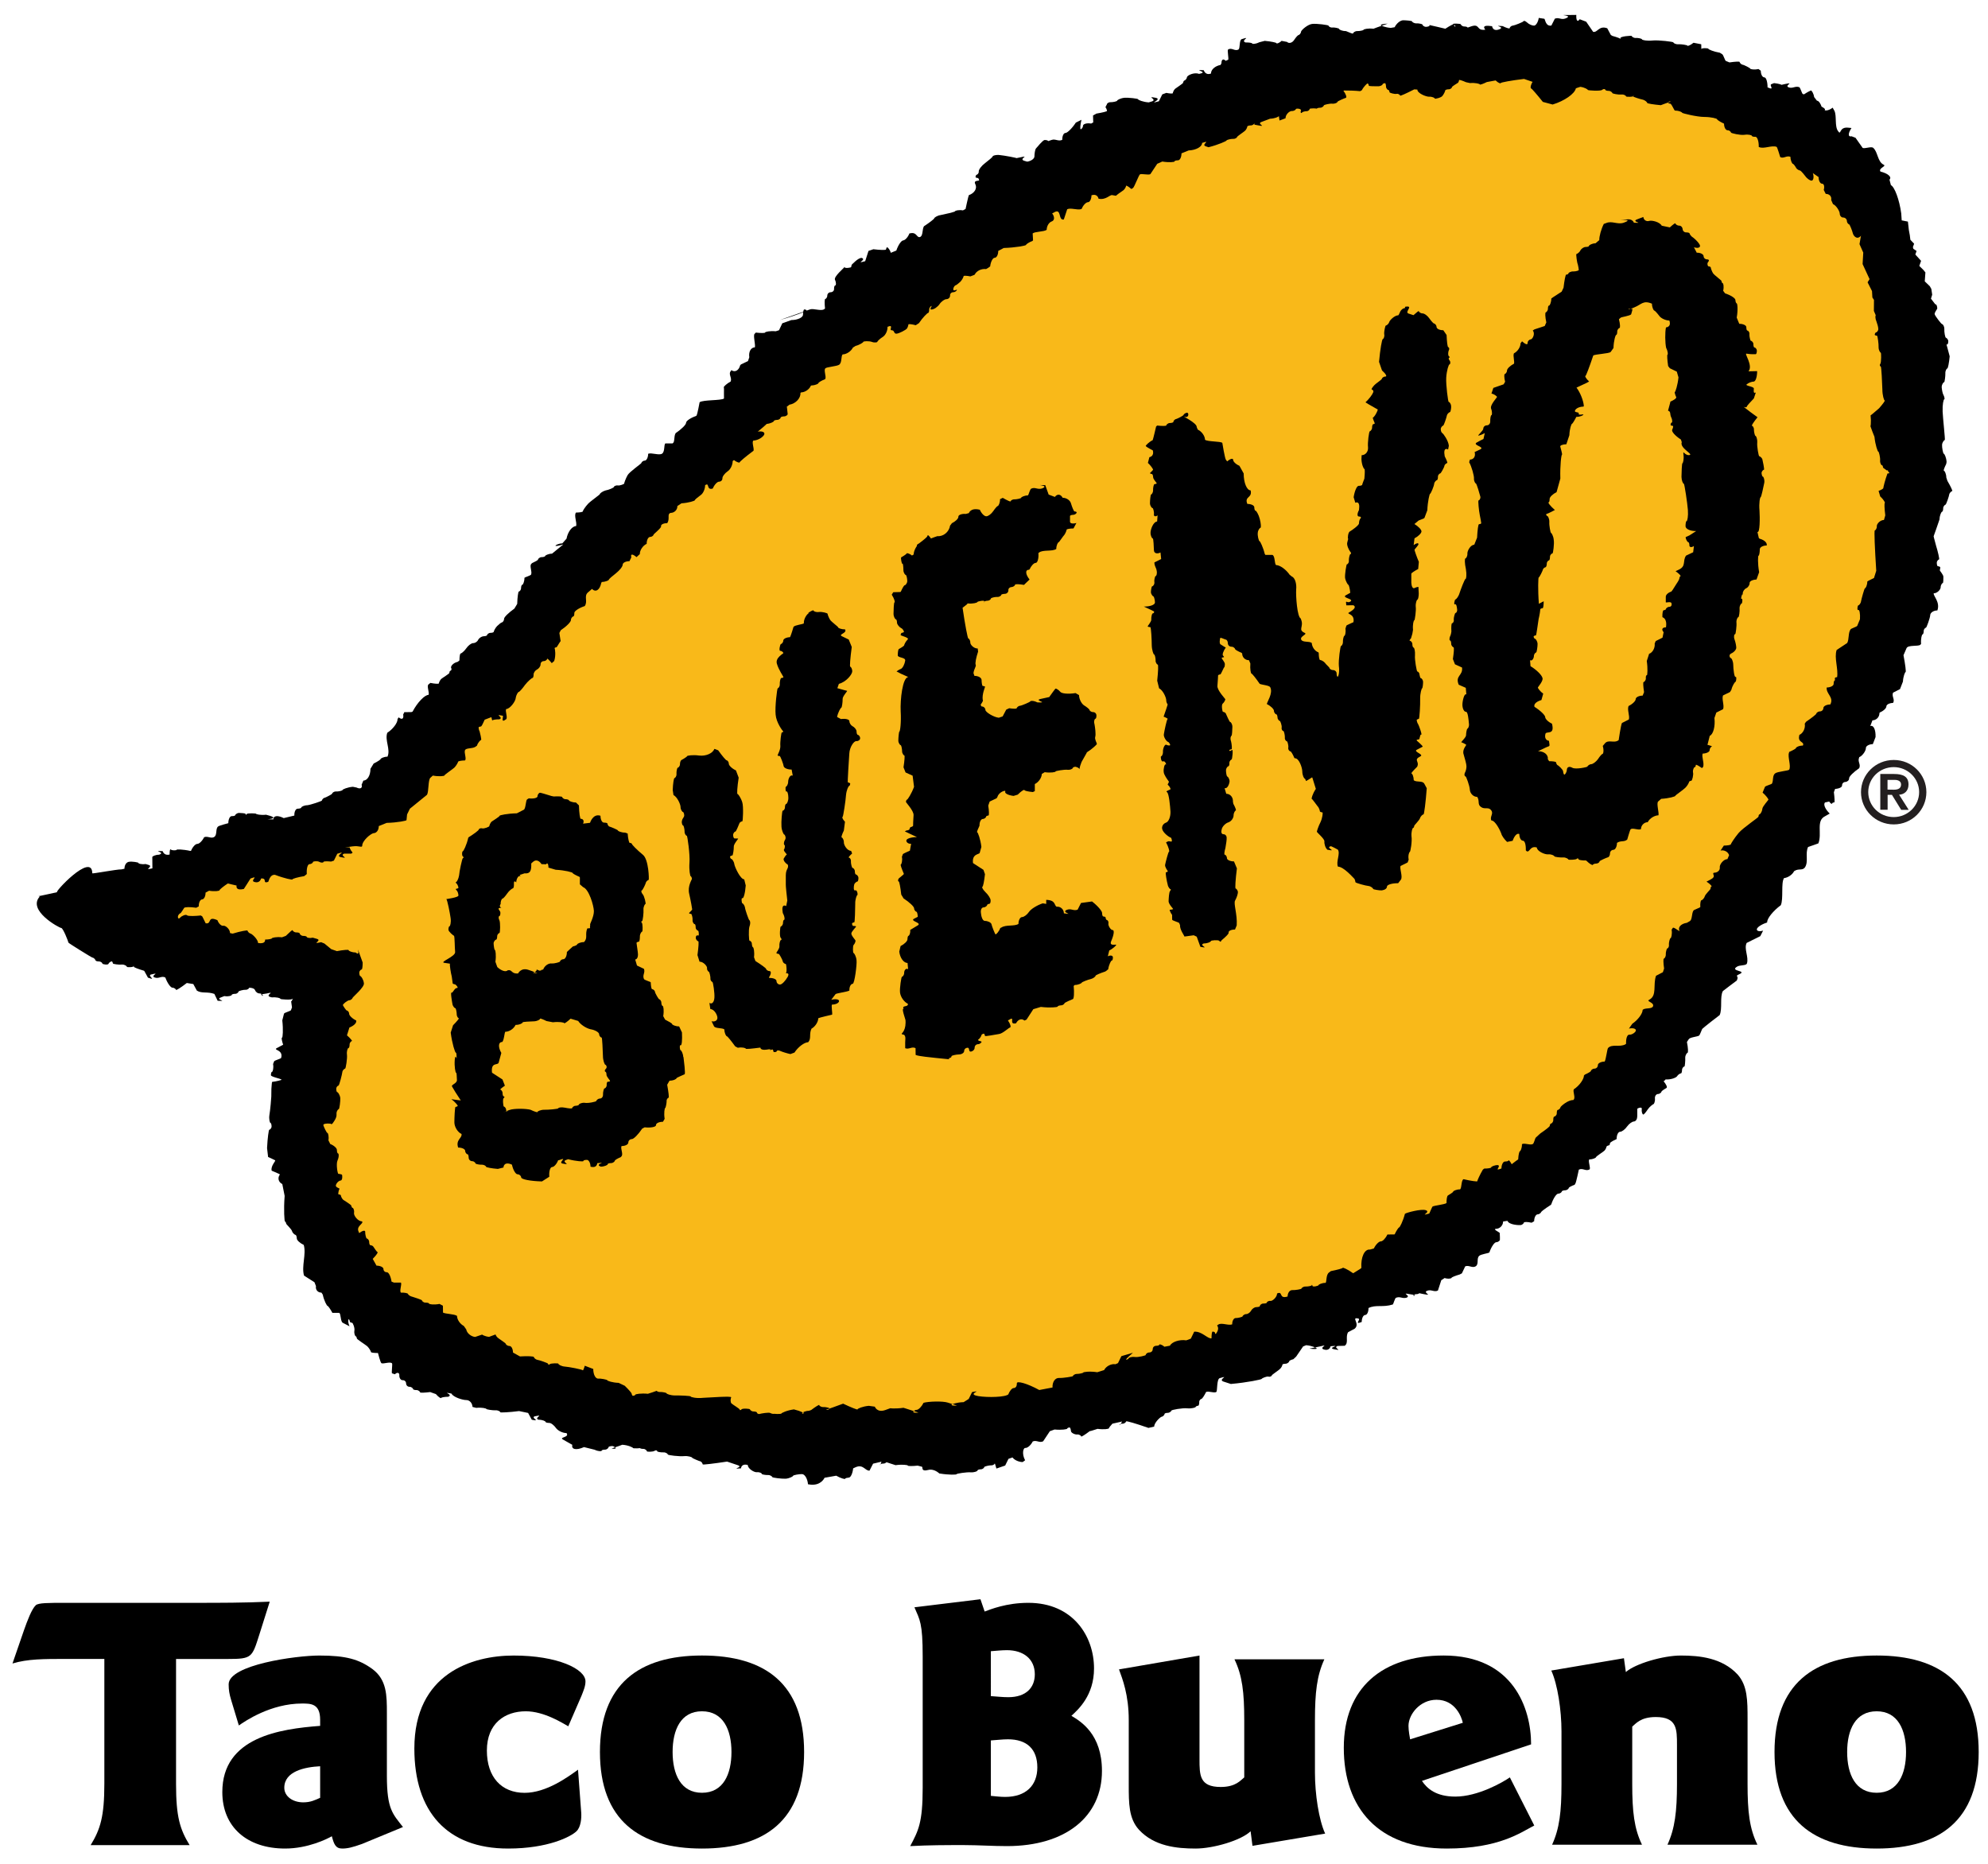
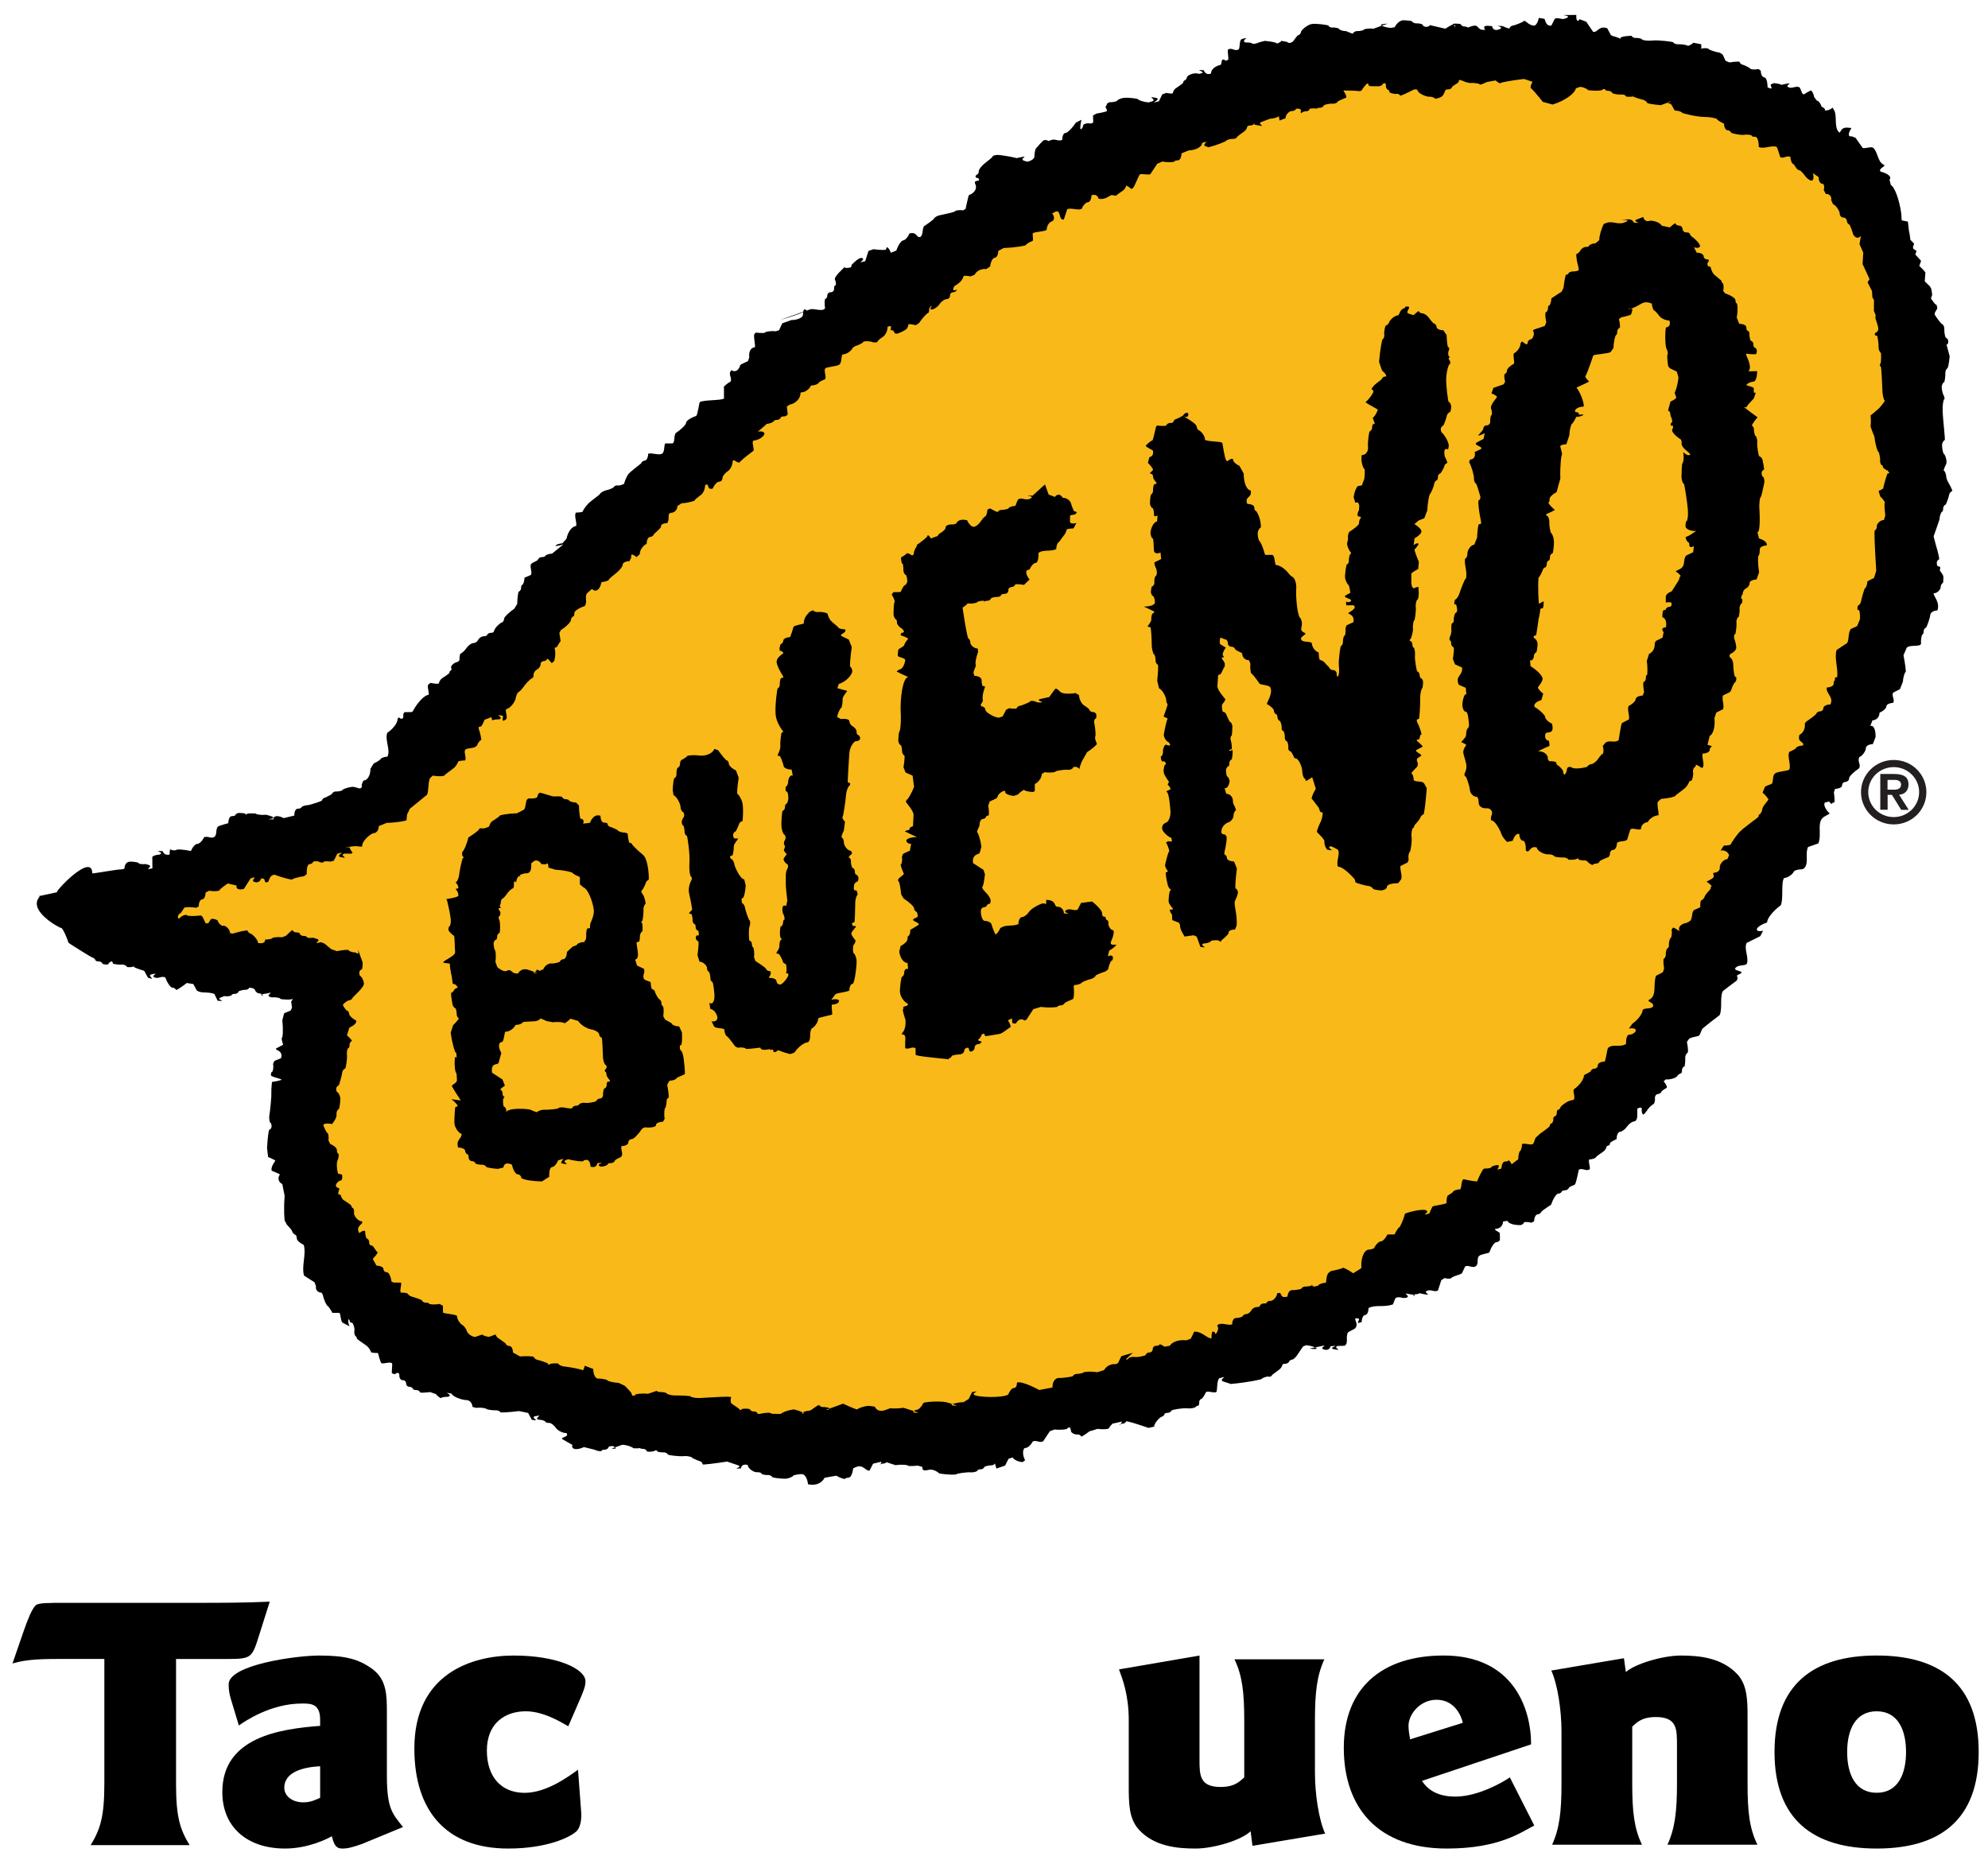
<svg xmlns="http://www.w3.org/2000/svg" height="306.186" viewBox="0 0 21.132 19.745" width="326.599">
  <g stroke-width=".265" transform="translate(-92.99 -103.269)">
    <path d="m93.398 112.762c-.002.002.201-.043.201-.043-.048.017.37-.433.372-.2 0 .006.267-.044.31-.042l.032-.007c0-.041.022-.072.051-.074.029-.005.097.006.097.012 0 .008.033.018.077.012l.033.01c.056.018-.069.06.039.036-.001-.06-.001-.112-.001-.121 0-.006.032-.024.072-.024.079-.027-.089-.044.038-.038 0 0 .014.052.074.036-.001-.04.005-.063.014-.053.006.011.06.011.06.003 0-.006.066-.006.147.012l.007-.002c.016-.04.046-.073.067-.073.02 0 .052-.031.072-.071.038-.016.077.021.11-.005.029-.021.011-.084.036-.107.013-.013.103-.034.111-.037 0-.04.016-.075.036-.075.022 0 .037-.004.037-.01 0-.005.018-.024.042-.024.022 0 .068.004.068.01 0 .009.007.015.013.001.008-.01.099-.007.099-.002s.049.017.106.01l.043.012c.124.04-.139.037.035.037 0-.041.049-.044.11-.013l.113-.027c-.002-.039.014-.073.035-.073.02 0 .038-.006.038-.011 0-.009.029-.025.066-.026.035-.004.154-.044.154-.05 0-.005.011-.026.029-.029.018-.006.08-.038.08-.045 0-.007.019-.023.04-.022.023.002.071-.008.071-.017 0-.005.049-.028.109-.033l.039.008c.041.02.065.005.054-.03l.019-.044c.042 0 .075-.054.075-.125l.034-.056c.043-.021.074-.042.074-.048 0-.006.034-.025.073-.025.035-.076-.031-.176-.002-.254.06-.039.111-.106.109-.146l.012-.018c.035.029.056.016.048-.03l.012-.025.075-.001.013-.005c.051-.098.129-.178.17-.178.01-.026-.021-.091-.002-.11l.021-.017c.049.01.09.012.09.005 0-.007.011-.033.025-.047.014-.012.086-.056.086-.063 0-.007.005-.024.011-.024.008 0 .018-.015.009-.029-.009-.016.019-.055.069-.066l.019-.015c0-.04.006-.073.012-.073.007 0 .04-.025.06-.055.02-.03.054-.056.074-.056.021 0 .045-.015.054-.037.01-.018.037-.035.056-.036.021 0 .037-.006.037-.011 0-.007.016-.025.036-.025s.036-.006.036-.012c0-.007.016-.041.036-.061.021-.02.043-.038.05-.038.007 0 .024-.018.023-.037 0-.02.05-.067.11-.11l.03-.05c.002-.072.011-.131.017-.131.009-.001.024-.017.024-.037 0-.018.006-.035.013-.035s.023-.032.023-.074c.004-.007.07-.025.071-.036.012-.029-.018-.088 0-.11l.009-.01c.035-.016.064-.032.064-.038 0-.008.018-.026.038-.026.02-0.0.038-.006.038-.012 0-.006.032-.024.073-.025l.12-.098c-.045.013-.083.021-.083.013 0-.005.033-.024.072-.024l.045-.05c.014-.074.06-.134.102-.134.012-.036-.026-.115-.001-.144.04 0 .072-.006.072-.012 0-.008.026-.049.057-.082.03-.031.125-.096.125-.103 0-.007.028-.029.06-.038.034-.005.088-.03.088-.036 0-.007.02-.021.044-.017.022.003.066-.015.066-.02 0-.007.016-.053.036-.089.02-.036.147-.123.147-.13 0-.007.016-.025.036-.025.018 0 .036-.033.036-.073.038-.014.116.02.148-.001.032-.023.017-.094.035-.109l.075-0c.029-.011.012-.072.034-.109.062-.042.111-.09.111-.11 0-.021.05-.053.11-.075.012-.017.033-.143.034-.144.042-.027.224-.016.259-.039 0-.039-.001-.083 0-.096 0-.012-.001-.019-.002-.025 0-.007.034-.04.072-.059l.001-.001c.016-.039-.025-.076-.001-.108l.009-.013c.036.027.079.004.093-.051l.009-.01.074-.035.014-.041c-.009-.058.018-.105.059-.105.009-.025-.021-.132-.002-.144l.012-.013c.055.006.099.006.099-.001s.05-.019.113-.013l.035-.011.035-.074.096-.034c.07-.001.126-.029.124-.059 0-.03.006-.054.014-.054.009 0 .024.004.024.012 0 .006-.128.057-.283.1l.321-.113c.034-.012.116.021.148-.001l.01-.008c-.006-.054-.005-.101.002-.101s.022-.016.022-.036c0-.019.016-.036.036-.036.022 0 .039-.018.036-.038 0-.021.006-.035.014-.035.007 0 .011-.027-.004-.059-.016-.034.1-.129.1-.135 0-.007.001-.012.002.001.003.015.07.005.07-.002 0-.006.005-.025.009-.028.004-.001.062-.069.102-.069.061.019-.079.067.038.035l.035-.109.052-.018c.072.009.134.01.134.003 0-.006.007-.024.011-.024.008 0 .032.026.04.059l.059-.024c.02-.06.054-.108.074-.108.02-.003.05-.034.065-.074l.007-.001c.077-.019.069.059.112.036.026-.018.017-.081.035-.11v-.001c.06-.039.11-.078.11-.085 0-.006.03-.029.067-.034.038-.007.154-.034.154-.04 0-.007.039-.018.084-.01l.028-.015s.029-.138.035-.147c.06-.021.091-.072.069-.116-.024-.045.04-.034.04-.041 0-.006-.006-.025-.014-.025-.004 0-.024-.003-.024-.01 0-.008.005-.024.012-.025.007 0 .025-.016.022-.036 0-.02.03-.06.068-.088.038-.029.08-.064.08-.071 0-.007.034-.02.076-.014.043.004.183.029.183.035 0 .008-.031.018-.066.01l.102-.021c.107-.024-.021.015.038.036l.034.01c.042-.006.077-.032.077-.055 0-.024.006-.075.017-.086.011-.011.072-.089.092-.089.02-.001.038.006.038.013 0 .005-.02.018-.043.013l.079-.027c.041-.014.071.019.113-.001-.001-.04.014-.073.034-.073.02 0 .071-.05.11-.11l.06-.03c-.013.055-.016.101-.008.101.006 0 .024-.017.024-.036 0-.021.04-.033.087-.025l.022-.012-.002-.074.036-.02c.06-.01.113-.022.113-.029 0-.005-.008-.03-.015-.035-.006-.007.014-.03.014-.036 0-.008.019-.023.04-.021.021.001.069-.009.069-.017 0-.006.035-.026.077-.03.041-.003.145.008.145.016 0 .007.052.029.113.033l.036-.011c.058-.021-.073-.058.038-.038.08.017-.1.074.034.037l.036-.073.043-.016c.038.008.069.009.069.003s.01-.034.024-.046c.015-.012.085-.057.085-.064 0-.006.008-.024.013-.024.006 0 .027-.016.028-.036.005-.02.076-.055.13-.035l.015-.004c.082-.018-.095-.043.034-.035 0 0 .017.059.077.035-.001-.041.044-.081.102-.091l.009-.019c0-.04.02-.051.045-.025l.026-.011c.01-.005-.012-.103 0-.109.038-.025.072.023.111-.001.018-.014.005-.103.035-.11.111-.034-.021.016.039.036.04-.001.071.005.071.011 0 .007.035.007.075-.013l.058-.015c.068.006.125.018.125.025 0 .007.027.001.054-.025l.058.011c.02.02.054.011.074-.018.02-.031.042-.055.049-.055.006 0 .025-.016.026-.036.005-.019.072-.077.118-.082.049-.006.174.012.174.018 0 .007.018.022.039.02.022-.003.074.008.074.015 0 .008.032.023.072.023l.003.001c.04.018.073.03.073.024 0-.008.02-.025.043-.025.027.001.068-.008.068-.013 0-.007.047-.019.106-.012l.04-.015.111-.039c-.039.001-.073.008-.073.015 0 .006.048.026.106.03l.041-.007c.02-.041.06-.073.09-.074.027 0 .095.005.095.012 0 .006.021.021.045.021.024-.002.064.007.065.012 0 .008.018.025.038.025.02-.001.038-.007.038-.013 0-.006.002-.015.004-.005l.071.016.093.022c.05-.033.091-.054.091-.047 0 .007.004.024.014.024.005 0 .003-.011-.02-.023-.025-.013.079-.009.079-.001.001.007.017.023.037.023s.036.006.036.012c0 .007-.025.023-.056.02l.093-.033c.098-.033.052.05.151.035 0-.002-.058-.057.072-.037 0 0 .006.059.074.034.079-.027-.088-.044.038-.035.04.02.074.029.074.023 0-.007.014-.027.034-.028.02-.002.113-.04.113-.046 0-.007.017-.008.037.011.02.02.054.035.076.035.02-.001.043-.037.05-.082l.059.009c.009.001.012.084.075.072l.037-.073c.043-.017.065.014.109-.001.112-.04-.124-.038.038-.038l.081-.001c-.003.06.013.08.036.046l.069.026.074.108c.048.01.061-.07.15-.038l.038.071.016.01c.052.014.094.03.094.038 0 .007-.003.007-.008-.013-.009-.02.12-.03.12-.024 0 .006.02.023.044.021.024-.002.065.007.065.015 0 .007.053.019.114.012.061-.006.22.013.22.02 0 .007.022.022.054.02.028-.002.095.008.095.015 0 .006.028-.001.065-.031l.082.016c0 .039.002.064.002.051s.074-.011.074-.003c0 .007.056.031.122.042l.025.016c.012.006.03.068.038.071l.039.016c.061-.009.108-.011.108-.005 0 .007.015.026.03.029.018.002.082.036.082.041 0 .007.041.016.088.005l.025.018c0 .039.017.071.038.071.02 0 .034.05.034.107l.005.001c.076.034.008-.027.036-.036l.028-.011c.045.005.083.015.083.022 0 .007-.036.02-.082.014l.119-.027c.106-.022-.02.017.038.037.044.013.066-.018.11-.003.012.006.029.071.038.073l.013.003c.031-.021.066-.039.073-.041.008 0 .029.032.034.07l.03.039c.041-.001.084.15.026.083-.058-.069.072-.001.059.011-.014.013.032.019.082-.02l.019.034c.026.054 0 .165.039.216.035.051.005-.05.11-.037l.032.003c-.038.058-.038.098.001.088l.042.016.076.108c.026.01.092-.019.112-.001.05.042.045.148.111.179.035.017-.059.036-.034.073.08.02.124.058.096.086l.015.058c.04.02.09.155.11.301l.005.074.066.013.01.09.01.054.006.049.04.042-.013.036.005.018.034.023-.013.038.061.067-.019.054.042.041.023.028-.007.095.054.052.016.029.009.061-.013.042.045.059c.02 0 .022.039.022.046 0 .006-.034.046-.027.062.005.018.071.105.079.104.008 0 .024.024.023.052-.002.029.008.093.018.093.005 0 .024.017.024.037 0 .019-.006.035-.013.035-.006 0-.021-.017-.017-.042l.031.115.014.052c-.007.071-.018.129-.026.129-.005 0-.022.023-.02.052.001.03-.008.093-.012.093-.008 0-.027.024-.027.054.002.028.01.069.019.083.009.016.015.045.009.045-.009 0-.021.059-.018.132.003.072.029.301.023.301-.006 0-.027.024-.029.051-.002.029.011.095.018.095.007 0 .027.039.03.088l-.004.021c-.02.041-.032.072-.024.072.007 0 .025.033.025.072l.012.036c.035.059.057.108.051.108-.005 0-.026.015-.031.033-.002.019-.033.112-.041.112-.005 0-.024.017-.024.037 0 .019-.005.037-.011.037-.008 0-.027.038-.028.082l-.034.099-.042.118c.005-.045.007-.076.007-.068 0 .007.015.072.032.13.019.06.039.147.032.147-.006 0-.024.015-.024.035 0 .02.005.037.011.037.009 0 .026.006.026.012 0 .007-.003.028-.005.03-.003.005.041.05.038.073 0 .024 0 .064-.007.064-.005 0-.022.019-.022.045 0 .023-.035.064-.074.064-.005.029.071.094.039.182-.041 0-.075.024-.076.05-.001.029-.039.133-.045.133-.006 0-.024.015-.024.035 0 .02-.006.037-.013.037-.006 0-.02.045-.015.1l-.008.01c-.025.02-.132-.001-.147.037l-.032.074c.019.099.029.179.022.179-.006 0-.025.046-.028.101l-.031.08-.074.038c-.017.039.023.074 0 .109-.04.001-.071.018-.071.037 0 .02-.033.05-.071.065l-.003.009c0 .04-.034.074-.074.074l-.023.061c.034-.014.059.038.056.117l-.029.075c-.041.001-.074.02-.074.042.002.023-.031.08-.071.097l-.001.006c-.018.041.021.071.001.111-.06.041-.109.089-.107.108 0 .02-.018.036-.039.038-.02 0-.036.016-.036.036.002.02-.033.036-.074.038l-.013.035c.008.061.009.108.005.108-.008 0-.024.005-.024.013 0 .006-.015.003-.031-.022l-.044.01c-.021.02.003.074.05.118l-.049.028c-.1.048-.03.185-.072.289-.002.002-.109.038-.109.038-.034.069.008.155-.034.218-.027.036-.069.008-.112.038h-.002c-.019.04-.068.071-.108.075-.034.052-.004.22-.034.288-.081.06-.147.141-.145.182l-.006.004c-.057.018-.104.051-.104.071 0 .019.03.025.067.013l-.03.059-.145.072c-.031.062.024.15.003.218-.01.028-.078.012-.111.038-.065.045.106.038.037.073-.069.032-.004.01-.034.071-.005.002-.148.112-.148.112-.034.062-.003.187-.034.255-.002 0-.171.132-.183.145-.007.005-.025.066-.037.074-.023.012-.098.017-.109.038l-.019.029c.013.063.015.115.006.115-.005 0-.024.024-.024.051.002.031-.004.094-.008.094-.009 0-.026.017-.026.037s-.006.036-.01.036c-.009 0-.034.015-.042.03-.01.017-.067.039-.123.035l-.008.01-.013.009c.028.034.043.065.03.072-.008.004-.053.031-.053.04 0 .006-.017.024-.037.024-.02.001-.035.023-.032.049.003.029-.01.058-.015.058-.006.001-.041.027-.061.056-.02.031-.041.055-.048.055-.008 0-.02-.025-.016-.057.005-.032-.048-.008-.048-.003v.078c0 .029-.013.053-.034.056-.02 0-.053.024-.074.053-.02.03-.055.056-.073.056-.021 0-.038.033-.038.074l-.002.005c-.039.017-.069.036-.069.043 0 .009-.004.023-.012.023-.006 0-.025.008-.025.014 0 .006-.011.034-.024.044-.016.014-.087.059-.087.067 0 .006-.031.024-.071.024-.018.015.018.096.001.107-.04.022-.071-.019-.113.002 0 0-.028.133-.036.146l-.009.015c-.036.012-.062.028-.062.034 0 .006-.016.023-.036.024-.02 0-.038.007-.038.013s-.016.023-.038.023c-.02.001-.053.051-.073.111l-.005.008c-.057.036-.104.072-.104.077 0 .006-.018.024-.038.024-.019.002-.036.034-.036.073l-.027.016c-.045-.01-.082-.01-.082-.001 0 .006-.017.025-.036.026-.019.002-.122-.002-.139-.045l-.046.007c0 .041-.034.077-.075.078-.041.002.039.038.039.044 0 .007.002.033.002.042v.032c0 .006-.018.024-.038.024s-.053.048-.074.109c-.012.01-.09.018-.109.037-.03.03 0 .086-.036.11-.036.023-.074-.016-.112.001l-.035.074-.023.012c-.048.014-.087.03-.087.036 0 .006-.033.015-.074.002l-.035.023-.036.11c-.041.02-.071-.015-.113.002-.057.019.072.057-.038.036l-.078-.016c.021-.012.041-.016.041-.007 0 .006-.015.023-.035.023-.02 0-.037.006-.037.011 0 .009.006.014.016-.002l-.053-.008c-.108-.021.019.016-.037.037-.044.013-.068-.017-.112.001-.011.004-.028.068-.033.071-.106.034-.181-.001-.259.038.001.04-.015.074-.036.074-.02.001-.036.035-.036.074-.088.035-.001-.031-.038-.037-.079-.016.024.055-.036.108-.001.001-.071.038-.071.038-.031.053.009.112-.036.144l-.076.002c-.056.02.072.056-.036.035-.083-.017.094-.044-.038-.032 0 0-.01.054-.072.034-.058-.019.068-.059-.036-.033l-.117.024c.043.006.078.006.078-.001 0-.006-.051-.03-.113-.035l-.032.013-.074.108-.03.028c-.024.006-.044.015-.044.023 0 .006-.017.024-.038.025-.02 0-.035.005-.034.011 0 .008-.013.035-.029.047-.011.012-.083.059-.083.065 0 .006-.016.019-.035.014-.02-.006-.073.018-.073.024 0 .006-.149.038-.328.054l-.08-.026c-.061-.022.076-.069-.038-.036-.034.01-.024.136-.036.146-.021.017-.082-.012-.109.001-.02.04-.042.074-.051.074-.005 0-.024.014-.022.034 0 .02-.005.038-.011.038-.008 0-.027.007-.027.013 0 .006-.04.019-.089.015-.05-.006-.169.016-.169.024 0 .006-.018.023-.038.024-.02 0-.035.005-.035.013 0 .006-.014.026-.03.028-.016.003-.08.064-.08.105l-.061.014c-.128-.045-.237-.077-.237-.069 0 .005-.016.024-.036.024-.02 0-.035.005-.035.01 0 .009.011-.002.028-.033l-.103.023c-.019.02-.037.043-.037.048 0 .009-.055.016-.121.007l-.063.02-.021.005c-.05.038-.089.062-.09.056 0-.008-.02-.024-.045-.021-.024.001-.064-.018-.064-.038-.001-.02-.009-.037-.014-.037-.006 0-.025.005-.025.012 0 .008-.06.017-.135.01l-.05.018-.071.107c-.04.021-.07-.016-.111.002-.02.04-.056.071-.079.069-.022-.002-.039.063-.002.131l-.026.019c-.041 0-.089-.022-.108-.049l-.043.015-.035.071-.093.032c-.01-.037-.018-.059-.018-.054 0 .007-.018.022-.039.02-.021-.001-.072.012-.072.018 0 .007-.016.024-.037.024-.02 0-.036.007-.036.014 0 .006-.032.021-.073.018-.04-.003-.149.013-.149.02 0 .006-.079.009-.177-.007 0 0-.001.004-.009-.004-.061-.051-.11-.035-.11-.035-.091.024-.055-.032-.074-.034l-.043-.011c-.058.006-.105.006-.105-.001 0-.006-.059-.014-.13-.004l-.056-.018-.103-.034c.037-.001.068.005.068.012 0 .006-.017.023-.038.023-.021 0-.037.007-.037.014 0 .006.007-.002.016-.034l-.089.021-.038.074c-.047.004-.066-.072-.148-.036l-.026.012c-.005.052-.026.098-.046.098-.02.002-.038.006-.038.012 0 .008-.043-.002-.096-.032l-.124.022s-.035.084-.148.073l-.028-.004c-.005-.058-.033-.106-.062-.108-.029-.001-.097.01-.097.019 0 .005-.033.025-.076.03-.043.002-.145-.01-.145-.018 0-.005-.02-.022-.044-.021-.025.001-.066-.006-.066-.011 0-.009-.025-.022-.053-.019-.03.003-.097-.038-.097-.077-.071-.018-.072.036-.072.036-.126.009.04-.011-.038-.035l-.11-.037c-.144.022-.259.035-.259.03 0-.007-.012-.029-.024-.032-.012-.002-.088-.034-.088-.039 0-.006-.041-.021-.086-.017-.049.005-.173-.009-.173-.018 0-.006-.02-.023-.045-.022-.025.002-.067-.006-.067-.011 0-.008-.012-.016-.028-.006-.017.013-.082.012-.082.006 0-.008-.018-.026-.037-.026-.02 0-.037-.004-.037-.01 0-.007.004-.015.01-.003.004.009-.084.009-.084.004 0-.006-.051-.031-.114-.035l-.035.013-.079.027c.025.004.044.003.044-.002 0-.006-.017-.024-.038-.024-.02 0-.038.006-.038.012 0 .008-.016.025-.036.026-.022 0-.037.005-.037.011 0 .008-.035.009-.075-.01l-.113-.028c-.08.036-.137.026-.124-.024l-.097-.055c-.053-.028.072-.022.035-.07-.04 0-.09-.024-.112-.054-.02-.029-.053-.055-.072-.054-.02 0-.038-.005-.038-.01 0-.009-.034-.024-.075-.024-.057-.019.069-.059-.036-.037-.061.012.072.061-.036.037l-.039-.072-.096-.02c-.108.014-.199.017-.199.013-.002-.009-.025-.024-.055-.021-.029.001-.094-.009-.094-.015 0-.005-.048-.018-.107-.011l-.04-.01c-.002-.04-.03-.073-.066-.073-.034.001-.138-.029-.158-.069-.118-.022.03.01-.035.034-.042 0-.075.008-.075.013 0 .006-.024-.005-.056-.042l-.018-.006-.042-.015c-.058.007-.106.009-.106.004 0-.006-.018-.025-.038-.025s-.038-.004-.038-.012c0-.005-.016-.023-.037-.023-.02.001-.037-.016-.037-.036s-.017-.036-.038-.034c-.02 0-.036-.026-.034-.053.002-.027-.023-.035-.047-.01l-.03-.01c-.009-.003.007-.102-.001-.107-.022-.019-.086.008-.111 0-.013-.006-.037-.108-.038-.109-.04 0-.074-.004-.074-.01-.001-.008-.018-.041-.04-.062-.022-.018-.11-.074-.11-.082 0-.006-.006-.024-.012-.024-.006 0-.019-.025-.015-.058.007-.029-.016-.086-.024-.085-.004 0-.024-.005-.024-.013 0-.006-.006-.025-.012-.025-.006 0-.01.035.009.075l-.072-.037c-.026-.015-.018-.093-.038-.106h-.074v-.003c-.02-.036-.043-.07-.049-.07-.008 0-.038-.055-.052-.121l-.014-.021c-.04 0-.065-.032-.058-.069l-.016-.041-.111-.071c-.029-.099.026-.228-.003-.326-.042-.02-.074-.05-.074-.07 0-.019-.008-.036-.012-.036-.008 0-.033-.019-.039-.042-.007-.022-.061-.071-.061-.077-.002-.007-.006-.024-.014-.024-.005 0-.015-.121-.003-.272l-.025-.126c-.042-.02-.053-.067-.025-.102l-.014-.008c-.007-.004-.074-.032-.074-.032-.013-.052.049-.106.036-.111-.007-.005-.074-.035-.074-.035l-.011-.094c.005-.109.018-.195.023-.195.008 0 .026-.017.025-.037 0-.02-.007-.037-.013-.037-.005 0-.017-.038-.01-.083.009-.05.02-.182.02-.195 0-.015 0-.043.001-.083.004-.039.004-.074.009-.074.008 0 .055-.008.092-.019.037-.01-.106-.031-.106-.052 0-.02.005-.036.012-.036.007 0 .019-.038.011-.083l.011-.028c.004-.011.071-.027.075-.037.026-.094-.101-.079-.039-.108l.06-.032c-.014-.042-.02-.075-.012-.075.008 0 .014-.084.003-.184l.018-.071c.003-.011.071-.028.074-.037l.011-.03c-.006-.044-.011-.072-.008-.066.002.01.025-.04.014-.025-.01.015-.129.006-.129.001 0-.009-.04-.02-.09-.016l-.02-.005c-.058-.02.069-.061-.038-.036l-.06.009c.015.015.022.019.022.013 0-.006-.015-.023-.035-.023-.021.001-.043-.017-.05-.037-.006-.021-.062-.027-.062-.022 0 .006-.017.022-.04.02-.022-.001-.072.013-.072.019 0 .006-.014.024-.035.024-.02 0-.038.005-.038.013 0 .006-.034.019-.078.011l-.033.013c-.077.025.086.043-.038.037l-.035-.073c-.075-.027-.134-.002-.186-.035l-.038-.07-.069-.011c-.063.049-.114.08-.114.073 0-.005-.017-.023-.038-.023-.02 0-.055-.049-.076-.108-.039-.022-.069.015-.111 0-.059-.018.069-.059-.038-.033-.054.01.068.071-.036.034l-.039-.071-.005-.003c-.059-.017-.106-.036-.106-.041 0-.009-.002-.017-.002-.007-.002.013-.072.013-.072.007 0-.008-.024-.026-.054-.024-.029.004-.094-.006-.094-.011-.002-.008-.006-.023-.013-.023s-.029.011-.034.026c-.006.015-.065.005-.065-.002 0-.008-.017-.023-.037-.023-.022 0-.037-.007-.037-.013-.001-.006-.015-.026-.032-.028-.016-.005-.255-.154-.255-.159 0-.008-.057-.156-.077-.156-.02 0-.364-.187-.228-.334" />
    <path d="m112.929 106.588c-.006.002-.006.037.007.064.009.024.02.061.02.082 0 .019-.018.036-.025.036-.008.001-.013.018-.013.024.001.007.02.011.025.011.005 0 .018.09.016.123 0 .032.018.057.023.057.006 0 .006.102-.004.117-.012.017-.001.03.004.03.007 0 .015.176.017.241 0 .067.018.12.025.12.007 0-.02.038-.06.083l-.075.064-.015.011c.008.075 0 .134-.008.134-.005 0-.013-.033-.013-.072l.039.108.023.058c.009.088.034.159.042.159.006 0 .021.063.018.092-.002.029.013.054.02.051.007 0 .012.02.012.026 0 .006.123.073.032.06-.025-.002.039-.072.015 0-.027.072-.045.15-.045.158 0 .005-.022.019-.05.029l.016.055.002.005c.04.036.054.069.048.069-.006 0-.004.06.005.131l-.014.049c-.042.001-.077.042-.076.066.002.025-.015.045-.021.045-.009 0 0 .193.015.429l-.024.077s-.071.034-.071.037c0 .039-.017.072-.026.073-.005 0-.037.114-.041.139-.003.022-.022.042-.029.042-.008 0-.015.056 0 .049.012-.008.022.037.018.098l-.029.07c-.004.01-.068.029-.071.038-.027.036-.014.107-.036.145l-.112.074c-.028.083.019.199.005.289-.042 0-.015.033-.024.034-.008 0-.013.018-.013.038s-.034.037-.074.038c-.006.07.079.102.039.18-.04 0-.074.018-.074.038 0 .019-.016.036-.038.036-.02 0-.038.018-.038.025 0 .006-.048.044-.108.085l-.014.02c.009.049-.018.103-.058.12v.006c-.021.078.06.063.038.107-.042 0-.074.018-.074.027 0 .006-.033.024-.072.041l-.001.007c-.018.042.025.144.001.182-.007.01-.124.02-.146.037-.035.022-.018.078-.037.111-.006.007-.07.024-.074.034l-.025.061c.035.029.062.068.062.074 0 .006-.062.07-.065.099-.003.033-.023.059-.032.059-.005 0-.009.017-.009.024 0 .009-.161.116-.21.172-.046.055-.084.116-.084.122 0 .006-.035.013-.074.013l-.035.053c.038-.009.079.012.091.049l-.018.042c-.041 0-.085.057-.081.087.004.033-.024.058-.065.058-.021.017.036.037-.037.074l-.039.02c.042.028.059.051.054.051-.009 0-.012.019-.012.027 0 .005-.055.057-.061.079-.007.023-.029.042-.037.042-.006 0-.013.035-.01.071-.007.01-.07.029-.073.038-.02.03-.012.094-.037.111l-.033.019c-.063.009-.1.049-.077.088-.014-.003-.067-.049-.073-.033l-.012.018c.008.049-.005.09-.011.09-.009 0-.02.051-.018.071.004.021-.011.039-.018.039-.005 0-.017.041-.015.064.001.024-.015.044-.021.044-.006 0-.006.047.003.105l-.013.039-.073.038c-.034.097.013.21-.071.254-.04.02.059.028.038.073-.018.029-.084.011-.109.035 0 .04-.05.107-.11.148l-.036.051c.039-.008.074-.001.074.019s-.042.047-.066.046c-.026-.006-.041.041-.038.096l-.008.007c-.062.033-.141-.007-.184.039-.009.008-.022.124-.036.144-.039 0-.072.018-.072.037 0 .021-.016.038-.037.038-.021 0-.037.018-.037.024 0 .007-.028.023-.064.039l-.01.01c0 .039-.048.108-.108.147-.012.025.019.084 0 .108l-.005.006c-.058-.002-.135.067-.137.077-.003.016-.021.028-.029.028-.006 0-.01.015-.01.038 0 .017-.018.033-.027.033-.006 0-.011.017-.01.037 0 .02-.017.037-.024.037-.009 0-.013.018-.013.023 0 .009-.044.043-.101.082l-.045.041c-.015.012-.019.067-.038.073-.029.012-.092-.017-.112.001.001.04-.015.074-.022.074-.006 0-.016.039-.018.086l-.03.022-.039.03c-.019-.036-.035-.049-.035-.039 0 .006-.018.01-.036.01-.02 0-.038.033-.038.074-.089.035.002-.024-.038-.036-.04 0-.071.018-.071.024 0 .008-.034.013-.074.013l-.015.012c-.031.053-.059.115-.059.123 0 .005-.065-.003-.146-.022-.026.012-.018.09-.036.108-.042 0-.074.018-.074.024 0 .009-.049.036-.056.041-.01.007-.015.041-.015.081-.024.016-.128.025-.149.037-.003.002-.034.074-.034.074-.117.033.026-.016-.039-.036-.047-.015-.204.026-.22.039-.021.08-.054.144-.062.145-.006 0-.028.033-.047.073v.001l-.075.001-.003.001c-.018.039-.049.072-.069.072-.02 0-.054.033-.074.075l-.041.012c-.059-.007-.099.081-.092.196l-.013.01-.074.046c-.061-.044-.111-.063-.111-.058 0 .006-.059.022-.126.035l-.02.015c-.033.023-.024.099-.036.11-.041 0-.075.018-.075.024 0 .008-.061.023-.065.008-.004-.017-.006-.014-.006-.008 0 .008-.041.016-.068.015-.024-.001-.043.017-.043.022 0 .006-.067.018-.097.016-.027-.001-.05.028-.05.068-.098.03-.045-.062-.112-.032 0 .039-.049.082-.07.079-.02-.003-.039.01-.039.018 0 .006-.016.01-.038.01-.02 0-.038.018-.036.028 0 .005-.017.009-.038.01-.02 0-.044.018-.055.037-.01.02-.034.037-.052.037-.022 0-.039.019-.039.024.001.006-.05.019-.071.018-.021-.002-.04.028-.039.067-.039.016-.112-.021-.147.002l-.014.01c.029.035-.006.08-.011.087-.007.009-.011-.004-.011-.009 0-.01-.019-.013-.025-.013-.008 0-.012.033-.012.072-.044.005-.102-.077-.184-.071l-.036.074-.048.018c-.075-.011-.154.017-.174.057l-.059.011c-.028-.025-.053-.028-.053-.023 0 .007-.013.013-.035.013-.023.001-.036.018-.036.036 0 .021-.016.035-.038.035-.02 0-.038.018-.036.027 0 .005-.079.026-.116.021-.038-.005-.068.008-.068.016 0 .007-.018.012-.024.012-.009 0 .025-.033.072-.073l-.123.036-.036.074-.027.012c-.045-.008-.1.022-.12.061v.001l-.073.023c-.083-.013-.149-.002-.149.003.001.005-.04.015-.068.015-.024 0-.042.016-.042.023 0 .005-.105.022-.146.02-.043-.003-.074.042-.071.101l-.004.001-.137.026c-.127-.07-.241-.101-.238-.071.001.027-.011.05-.033.05-.02 0-.044.032-.059.069l-.014.007c-.064.026-.266.024-.334.003-.072-.024.086-.058-.036-.036l-.036.073-.054.034c-.073.002-.129.022-.129.028 0 .008.026.011.058.008l-.097-.031c-.053-.018-.207-.013-.258.002-.02.04-.052.074-.074.075-.02 0-.036.018-.036.023.001.006.026.01.056.006l-.093-.03-.066-.021c-.085.012-.157.007-.157 0 0-.008.028-.012.062-.012l-.099.036c-.088.031-.111-.036-.111-.036l-.064-.009c-.065.006-.12.029-.12.038 0 .006-.069-.021-.153-.061l-.107.039-.075.026c.021.006.038-.008.038-.014 0-.007-.042-.016-.065-.015-.025.002-.045-.013-.045-.022 0-.005-.039.018-.086.054l-.024.008c-.04.001-.074.019-.072.027 0 .006.01.004.022-.004l-.057-.023-.052-.015c-.075.01-.133.038-.133.044s-.089.008-.085-.003c.006-.012.01-.004.01.004 0 .005-.029.003-.044-.007-.016-.008-.095.005-.111.01-.015.005-.03-.006-.03-.014 0-.006-.016-.012-.036-.012-.02.001-.038-.016-.038-.022 0-.008-.083-.014-.091.001-.01.011-.018.007-.018.001 0-.009-.072-.051-.087-.065-.013-.01-.012-.049-.004-.065.009-.016-.226.002-.298.005-.071.008-.132-.007-.132-.014 0-.008-.118-.012-.166-.011-.051 0-.091-.017-.091-.023 0-.006-.043-.015-.068-.014-.025.002-.043-.014-.045-.021 0-.006.025-.008.054-.008l-.089.032-.05.016c-.075-.007-.135.003-.135.011 0 .006-.018.011-.024.011-.007 0-.014-.018-.014-.024 0-.006-.032-.043-.072-.082l-.001-.001-.065-.031c-.065-.002-.121-.021-.121-.028 0-.006-.069-.02-.095-.017-.03.002-.054-.043-.054-.103h-.001l-.089-.034c-.011.039-.021.054-.021.049 0-.009-.153-.038-.191-.04-.038-.003-.069-.022-.069-.031 0-.006-.08-.005-.09.005-.011.011-.02.004-.02-.005 0-.006-.092-.038-.114-.041-.018-.003-.036-.022-.036-.029 0-.009-.068-.012-.148-.007l-.074-.041c-.001-.04-.017-.07-.038-.07-.021 0-.039-.016-.039-.023 0-.008-.071-.052-.084-.064-.015-.01-.027-.036-.027-.045 0-.006.006-.004.012.006l-.049.018-.029.011c-.045-.004-.083-.025-.083-.033 0-.007.029-.011.064-.01l-.1.034-.03.01c-.044-.005-.087-.04-.094-.08l-.026-.037c-.039-.02-.072-.067-.072-.107-.03-.021-.124-.02-.149-.035l-.001-.073-.036-.019c-.062.012-.111.003-.111-.003 0-.007-.018-.011-.038-.011-.02.001-.038-.016-.038-.024 0-.006-.084-.033-.107-.04-.022-.004-.042-.024-.042-.029 0-.006-.033-.015-.074-.013-.019-.017.011-.084 0-.107h-.075l-.025-.01c-.008-.053-.029-.1-.05-.1-.018.001-.036-.013-.036-.034 0-.019-.034-.036-.074-.036l-.04-.072c.041-.041.059-.072.051-.072-.007.001-.039-.05-.044-.057-.004-.01-.024-.016-.032-.016-.006 0-.013-.015-.013-.036 0-.02-.018-.036-.026-.036-.006 0-.018-.048-.016-.069.001-.021-.027-.016-.064.012l-.006-.015c-.03-.061.061-.087.035-.11-.041.001-.089-.061-.084-.089.005-.031-.008-.054-.015-.054-.007 0-.014-.018-.014-.024 0-.008-.07-.051-.086-.062-.014-.013-.025-.038-.025-.047 0-.006-.018-.011-.025-.011-.007 0 .003-.049.01-.057.009-.007-.044-.015-.038-.039.007-.026.03-.048.051-.051.02 0 .02-.054.013-.063-.008-.004-.031-.008-.038-.008-.007 0-.026-.103-.008-.143.018-.04.013-.074.005-.074-.007 0-.012-.017-.012-.037 0-.019-.032-.048-.071-.063l-.003-.007-.016-.032c.007-.042-.004-.078-.01-.078-.009.001-.041-.069-.044-.083-.003-.014.031-.021.077-.016 0 0 .01.015.025-.008.043-.059.038-.078.038-.101 0-.026.018-.046.024-.046.007 0 .018-.083.016-.118-.004-.032-.024-.062-.032-.062-.006 0-.011-.017-.011-.036s.017-.034.024-.034c.008 0 .038-.119.041-.144.002-.022.026-.037.03-.037.006 0 .024-.106.019-.147-.005-.039.008-.071.016-.071.007 0 .012-.018.012-.038 0-.019.016-.035.025-.037.005 0-.017-.029-.053-.06l.026-.083s.082-.031.072-.075c-.041-.019-.075-.053-.075-.072 0-.02-.017-.034-.025-.034-.007 0-.038-.048-.041-.056-.005-.01.049-.053.069-.053.017-.001.033-.019.033-.024 0-.009.129-.115.121-.157-.005-.041-.03-.075-.037-.075-.006 0-.012-.016-.012-.037 0-.02.018-.034.025-.034.007 0 .011-.034.011-.074l-.05-.138c.007.038.011.058-.026.031-.04 0-.074-.016-.074-.025 0-.006-.056-.002-.124.011l-.06-.021-.073-.06c-.098-.036.003-.022-.039-.013-.109.023.018-.018-.039-.036l-.045-.013c-.036.008-.065 0-.065-.009-.001-.006-.018-.01-.038-.01-.02 0-.036-.018-.036-.024 0-.009-.017-.013-.038-.013s-.038-.017-.038-.023c0-.008-.032.021-.072.06l-.041.015c-.059-.007-.107.005-.107.011 0 .005-.033.013-.072.013-.002 0 .013.05-.075.037 0-.039-.066-.1-.082-.101-.018-.006-.03-.026-.03-.031 0-.006-.071.005-.158.032l-.028-.006c0-.041-.047-.081-.07-.078-.021.006-.051-.023-.064-.059l-.015-.006c-.093-.035-.044.051-.11.039l-.036-.073-.016-.01c-.052.006-.132.01-.147-.002-.011-.013-.056.007-.07.023-.014.017-.026.014-.026-.007 0-.019.019-.036.025-.037.007 0 .036-.05.041-.057.005-.01.062-.012.129-.002l.027-.015c-.002-.041.016-.074.036-.074.02-.002.036-.032.036-.072l.037-.02c.061.01.112.003.112-.006-.001-.006.039-.039.087-.071l.094.022s-.018.058.077.036l.071-.111c.098-.036-.008.021.039.036.062.02.073-.036.073-.036.07-.006.01.058.075.036.008-.004.015-.08.073-.075.102.039.185.055.185.049 0-.008.057-.024.125-.035l.022-.017.006-.006c-.004-.056.008-.105.03-.105.02 0 .036-.015.036-.023 0-.006.043-.013.067-.001.025.014.045.008.045 0 0-.006.035-.007.081-.003l.029-.01.036-.073c.121-.038-.033.021.037.036.106.021-.022-.017.036-.037h.076l.014-.011c-.029-.033-.037-.063-.029-.063.142 0-.059.01-.052.01.138-.028.135-.01.176-.01l.007-.006c-.004-.056.095-.138.124-.138.03-.002.053-.035.052-.075l.084-.034c.116-.003.211-.023.211-.029 0-.006.003-.036.006-.061l.03-.061.182-.148c.02-.035.01-.158.036-.181l.026-.023c.067.013.123.005.123-.001-.001-.007.085-.065.106-.084.021-.021.039-.056.039-.061 0-.008.033-.014.074-.015.018-.018-.011-.081-.001-.107.009-.028.076-.016.11-.037l.018-.013c.01-.033.037-.06.044-.061.006 0-.012-.079-.016-.091-.006-.008-.011-.033-.011-.041 0-.006.019-.011.025-.011.007 0 .023-.034.04-.072l.008-.003.063-.024c.007.032.011.042.011.035 0-.006.034-.012.074-.012.055-.021-.07-.059.036-.038.012.004-.028.086.036.037.019-.016-.012-.086 0-.108.041-.001.099-.081.102-.117.005-.035.025-.065.032-.065.007 0 .038-.034.067-.075.03-.039.072-.073.077-.073.009 0 .014-.016.014-.036-.001-.02.016-.043.035-.054.021-.009.039-.035.039-.054 0-.021.014-.035.035-.036.02 0 .036-.017.036-.025 0-.005.022.015.048.047l.026-.023c.02-.062.008-.128.005-.134-.003-.008.011-.011.018-.011.007 0 .047-.08.047-.064.001.014-.006-.025-.015-.089l.015-.029c.06-.04.11-.09.108-.11 0-.02.019-.037.025-.037.007 0 .012-.016.011-.037 0-.02.05-.053.111-.073.035-.052-.013-.106.035-.146l.042-.036c.039.04.083.011.098-.063l.006-.011c.043-.001.075-.018.075-.024 0-.007.038-.04.077-.07.038-.03.07-.07.07-.09 0-.02.033-.037.072-.037l.02-.041c-.011-.038.013-.038.055-.002l.035-.032c-.001-.039.03-.089.072-.109h.001c-.001-.04.016-.073.037-.074.02 0 .036-.016.036-.023 0-.008.085-.072.08-.09-.004-.018.025-.033.065-.033.033-.047-.005-.096.036-.109.041 0 .074-.034.072-.073l.044-.029c.077-.005.142-.026.142-.033 0-.007.032-.032.059-.052.029-.018.05-.066.05-.107.049-.035.012.05.074.037l.008-.003c.016-.039.047-.072.066-.072.02 0 .036-.015.036-.035-.001-.02.025-.054.054-.074.032-.02.055-.069.055-.11l.014-.011c.033.027.06.03.06.025 0-.007.065-.063.148-.124.007-.029-.02-.086-.003-.108.04-.001.089-.025.112-.056.02-.029-.009-.048-.064-.039l.061-.051.034-.031c.043-.004.076-.024.076-.03 0-.007.016-.012.036-.013.02-0.0.036-.016.036-.024 0-.007.019-.013.036-.013.022 0 .039-.016.039-.024 0-.007-.004-.043-.009-.081l.007-.003.02-.016c.069-.012.121-.07.118-.126l.007-.005c.042-.001.088-.033.103-.071l.007-.003c.041-.001.074-.018.074-.025 0-.007.033-.027.07-.041l.004-.007c.009-.024-.02-.093 0-.109.012-.014.12-.021.146-.038.033-.024.017-.094.038-.11.039 0 .089-.033.108-.072l.028-.018c.045-.011.083-.038.083-.043 0-.008.062-.011.093.001.03.011.056.003.056-.001 0-.008.029-.035.058-.053.029-.018.052-.066.05-.107.068-.029.019.03.039.036.041-.001.023.037.055.037.03-.001.101-.041.111-.053.01-.012.017-.038.017-.045 0-.007.037-.003.078.008l.034-.022c.04-.06.09-.109.098-.109.007 0 .011-.017.011-.036 0-.02.018-.038.025-.038.008 0-.029.041 0 .038.028-.001.065-.028.085-.057.02-.03.054-.053.074-.053.022-.001.038-.018.038-.038-.002-.02.015-.036.034-.036.021 0 .039-.018.039-.025 0-.007-.039.02-.039-.005 0-.024.019-.044.026-.044.005 0 .027-.017.048-.036.02-.019.036-.054.036-.061 0-.006.032-.005.072.003l.039-.015.007-.004c.018-.039.07-.065.121-.059l.019-.011.024-.017c.006-.051.028-.092.048-.092.022 0 .038-.034.038-.073l.058-.031c.129-.004.238-.025.238-.033 0-.007.029-.027.068-.042l.006-.007-.004-.073c.026-.021.118-.016.149-.038 0-.04.024-.08.055-.09.029-.011.031-.048.003-.085l.015-.007c.09-.059.045.086.109.072l.036-.109c.039-.018.107.012.148-.001l.007-.005c.014-.036.045-.069.067-.069.018 0 .036-.033.036-.073.066-.022.075.036.075.036.079.017.12-.044.146-.038l.074.013c-.02.013-.037.005-.037-.002s.065-.052.082-.063c.016-.013.028-.039.028-.047 0-.007.028.009.056.034l.018-.011c.014-.01.063-.142.074-.145.02-.009.089.01.11-.002l.073-.11.054-.024c.071.012.13.006.13-.001s.017-.012.037-.012c.021 0 .037-.035.037-.074l.076-.031c.08-.003.144-.04.143-.08.106-.033-.018.018.039.036l.029.01c.107-.027.192-.066.192-.072 0-.006.045-.018.069-.017.026.002.043-.015.043-.02 0-.007.069-.052.083-.065.014-.011.026-.039.025-.045 0-.007.018-.013.038-.013s.038-.016.038-.024v.016l.038.007c.105.02-.021-.016.038-.036l.09-.034c.051-.002.093-.02.093-.029 0-.005.004.016.008.048l.064-.024c-.001-.039.04-.077.066-.077.025.001.044-.014.044-.021 0-.007.059-.008.054.017-.01.022.004.03.01.022.003-.008.029-.016.049-.016.02 0 .034-.016.034-.025 0-.006.086-.009.08.003-.003.011-.005.005-.005-.003 0-.007.016-.012.037-.012.02 0 .038-.018.038-.024 0-.008.064-.022.091-.019.031.002.054-.012.054-.02 0-.006.076-.039.089-.042.012-.004.002-.038-.026-.076l.01-.002c.041-.001.118.002.168.007l.018-.01c.02-.039.055-.072.06-.072.009 0 .014.017.014.024 0 .006.064.006.094.006.028.002.052-.013.052-.02 0-.007.018-.013.026-.013.006 0 .01.016.011.036 0 .021.019.038.024.036.009 0 .013.018.013.024 0 .007.053.022.074.018.02-.005.038.011.039.018 0 .007.066-.023.15-.066l.033.002c0 .04.094.077.125.076.034-.002.061.013.061.02 0 .006.069-.01.081-.029.015-.018.029-.05.029-.056 0-.008.018-.014.038-.014.02 0 .035-.017.035-.024-.001-.006.049-.036.058-.042.01-.003.016-.023.016-.031 0-.007.034.004.075.022l.042.009c.058-.005.105.008.105.015 0 .005.034-.006.074-.026l.093-.017c.03.029.055.035.054.028 0-.007.113-.028.248-.044l.085.029.006.002c-.024.039-.024.07-.015.07.005 0 .061.064.124.143l.104.028c.124-.037.235-.114.247-.172l.016-.006.031-.01c.044.005.08.027.08.033.001.006.134.014.151 0 .018-.015.035-.009.035-.002 0 .006.016.012.036.012.021 0 .038.017.039.023 0 .007.064.019.095.016.028-.004.051.013.051.02 0 .006.085.006.079-.005-.003-.011-.004-.002-.004.005 0 .005.075.029.101.034.029.007.049.029.049.036.001.005.064.016.144.023l.04-.015.065-.023c-.016-.007-.027.005-.027.013 0 .005.018.01.025.01.005 0 .024.032.042.068l.007.005c.043-.001.074.017.074.022 0 .007.162.045.235.045.076 0 .135.017.137.024 0 .007.031.027.071.046l.003.001c0 .039.017.071.039.071.021 0 .034.018.035.024 0 .007.098.03.142.024.045-.007.08.004.08.011 0 .006.018.012.038.01.02 0 .037.05.035.108l.003.001c.049.024.135-.022.187-.002.007.002.038.108.038.108.034.022.069-.02.109-.002 0 .041.019.074.025.074.008 0 .03.032.036.045.009.015.033.026.039.026.006-.001.03.024.052.053.02.03.053.055.073.055.018 0 .028-.037.013-.08l.061.042c0 .039.017.071.038.071.02 0 .027.031.017.066l.021.042c.041 0 .065.028.058.065l.019.043c.04.019.072.08.072.102 0 .022.018.042.036.041.021 0 .039.017.04.036 0 .02.016.036.022.036.009 0 .035.071.041.095.007.028.03.048.049.048.02 0 .038-.018.038-.024l-.016.092.04.09-.007.122.074.16-.021.034.047.093.004.068.017.026-.001.117z" fill="#f9b919" />
    <path d="m107.925 106.497c.102-.018-.012.056.038.072l.052.017c.032-.029.057-.049.057-.042 0 .007.018.023.038.023.021 0 .055.025.075.055.021.029.042.053.05.053.007 0 .025.017.025.035.001.021.032.036.072.036l.035.051c.003.072.009.129.018.129.005 0 .016.015.006.032-.008.017-.01.051-.002.061.011.01.015.017.009.017-.009 0-.014.015.002.033.012.017.005.04-.002.04-.009 0-.03.064-.035.142-.004.078.02.257.026.257.009 0 .024.02.026.042.003.023-.006.066-.012.066-.006.001-.029.016-.033.037-.004.02-.032.107-.04.107-.006 0-.025.018-.025.037 0 .02.008.04.018.043.008.005.062.076.068.134l-.008.04s-.056-.037-.036.072c.02.039.033.072.026.072-.006 0-.027.015-.029.029-.002.017-.038.08-.043.08-.007 0-.028.017-.026.037 0 .02-.005.035-.01.035-.006 0-.027.018-.03.039-.001.022-.036.107-.044.107-.005 0-.025.079-.029.175l-.03.08c-.005.012-.061.022-.071.036l-.036.03c.04.024.075.059.075.078 0 .02-.035.054-.074.074l-.009.072c.027-.02.048-.026.051-.012.003.013-.042.055-.042.062 0 .006.021.07.046.128l-.007.076c-.039.02-.073.044-.073.049v.097c.002.039.015.064.033.057.016-.008.043-.017.043-.01 0 .007.001.043.003.066 0 .025-.005.067-.015.067-.005 0-.02.033-.017.075.006.038-.01.143-.014.143-.009 0-.02.047-.015.103l-.007.041-.014.048c-.014.015-.019.027-.013.027.009-.001.027.015.027.035 0 .02.006.037.013.037.008 0 .018.038.015.083-.005.047.019.171.024.171.009 0 .024.015.024.034.004.021.009.037.013.037.01 0 .025.02.025.042 0 .023-.005.066-.01.066-.005 0-.022.051-.021.111.002.061-.007.214-.014.214-.005 0-.023.006-.023.014 0 .006.007.032.016.043.007.012.047.118.031.111-.011-.009-.014.049-.023.05-.005 0-.025.002-.025.01 0 .004.053.044.066.067l-.063.033c-.043.021.079.049.038.07-.08.041-.006.051-.035.111-.041.04-.068.072-.061.071.01 0 .024.034.025.073.033.024.092.001.112.036l.026.048c-.011.153-.028.278-.034.278-.009 0-.031.019-.038.042-.008.022-.061.074-.061.08 0 .008-.006.023-.013.023-.006 0-.02.04-.016.089.008.047-.01.166-.019.166-.005 0-.02.038-.011.081l-.011.03-.076.038c-.01.032.025.11.005.144l-.03.039c-.065-.001-.119.016-.119.036 0 .02-.022.035-.054.04-.027.002-.092-.01-.092-.015 0-.006-.023-.029-.052-.032-.027-.002-.137-.032-.137-.04 0-.007-.005-.03-.013-.038-.009-.007-.112-.128-.173-.127v-.001c-.023-.05.028-.139-.001-.18 0 0-.07-.039-.075-.036-.066.015.081.059-.036.037-.022-.02-.034-.06-.032-.089.002-.028-.08-.094-.08-.103 0-.006.017-.06.039-.102.02-.042.027-.103.02-.103-.007 0-.027-.005-.027-.012 0-.007-.009-.039-.025-.054-.014-.017-.055-.077-.061-.077-.006 0 .005-.049.043-.107l-.034-.11-.005-.013c-.038.025-.067.043-.067.038 0-.006-.008-.025-.013-.025-.006 0-.025-.034-.025-.077-.001-.042-.036-.139-.076-.138l-.008-.003c-.016-.039-.035-.07-.041-.07-.009 0-.027-.017-.024-.039.005-.022-.009-.068-.013-.068-.009 0-.027-.019-.023-.043 0-.028-.01-.067-.016-.067-.009 0-.022-.015-.018-.038.003-.021-.014-.069-.02-.069-.005 0-.024-.016-.024-.036-.001-.02-.008-.036-.013-.034-.007 0-.025-.017-.025-.037 0-.019-.034-.052-.075-.072-.004-.016.069-.115.035-.18-.011-.02-.089-.024-.112-.036-.041-.06-.08-.108-.086-.108-.008 0-.018-.047-.013-.108l-.015-.035c-.04.001-.072-.031-.072-.071l-.006-.007c-.039-.016-.069-.034-.069-.04 0-.007-.018-.026-.038-.025-.021 0-.038-.015-.039-.035 0-.02-.008-.038-.022-.041-.013-.002-.055-.025-.059-.017-.003.008-.014.065.007.07l.039.025.013.006c-.026.037-.039.075-.03.086.011.01.013.018.009.018-.009 0-.028.005-.022.011.001.005.033.042.033.061 0 .019-.004.035-.007.035-.004-.001-.034.075-.041.075-.006 0-.024.005-.024.012 0 .007-.003.062-.007.111-.003.048.084.136.084.142 0 .007-.012.033-.028.046-.016.012-.004.087.003.087.009 0 .03.01.032.022.004.011.038.086.044.086.009 0 .024.024.024.052 0 .028-.004.094-.009.094-.006 0-.018.026-.005.06.008.031.011.083.006.083-.006.001-.025.006-.025.012 0 .008.011.012.027-.003.018-.017.004.1-.002.1-.005.001-.024.016-.024.036.002.02-.004.037-.012.037-.006 0-.024.02-.024.043 0 .022.006.066.015.066.005 0 .023.025.023.051-.002.027-.022.082-.053.072l.018.06c.041-0.0.074.036.071.084l.004.022c.021.039.034.072.025.072-.005 0-.022.024-.022.05 0 .03-.024.065-.056.076-.028.008-.061.041-.069.068-.01.031-.006.058.017.058.02 0 .034.017.034.036.002.02-.006.071-.013.11-.012.041-.014.071-.008.071.009 0 .024.017.024.037 0 .019.035.035.075.035l.031.074c-.015.119-.021.215-.013.214.005 0 .022.017.024.037 0 .02-.013.061-.03.091-.019.03.025.147.017.264l-.018.044c-.042 0-.071.015-.068.033.006.018-.08.083-.08.088 0 .009-.007.014-.02-.001-.01-.012-.088-.005-.088.002 0 .009-.035.026-.076.026-.061.02.076.057-.036.036l-.039-.108-.032-.015c-.066.01-.11.015-.1.013.007-.001-.05-.072-.045-.119l-.009-.023c-.005-.01-.07-.025-.075-.036-.001-.039-.001-.064-.001-.055 0 .01-.033-.051-.024-.051.006 0 .027-.002.035-.007.004-.002-.048-.052-.048-.083.001-.026.004-.1.016-.109.007-.011.012-.019.005-.019-.006 0-.027-.022-.031-.051-.008-.027-.027-.129-.018-.129.006 0 .021-.007.02-.012-.003-.005-.033-.044-.029-.068.005-.027.034-.138.04-.138.009 0 0-.044-.03-.101l.019-.009c.021-.012.059.028.036-.038-.04-.016-.085-.06-.094-.088-.011-.028.005-.062.038-.074.028-.008.05-.062.048-.117-.003-.051-.016-.2-.038-.208-.021-.011.039-.024.039-.032 0-.006-.011-.03-.026-.042-.016-.009.018-.028.005-.042-.011-.015-.052-.07-.052-.099-.004-.029.008-.086.022-.079.011.01-.006-.043-.029-.032-.021.009-.028-.053-.021-.054.009 0 .022-.023.02-.052-.001-.029.019-.083.038-.07.02.01.039.007.039.002 0-.008-.013-.031-.024-.034-.015-.004-.05-.053-.043-.083.005-.032.031-.16.04-.16.006 0-.008-.011-.043-.025l.029-.084.025-.079c.008.022.006.042-.001.042-.006 0-.025-.024-.025-.053 0-.029-.035-.107-.076-.127l-.02-.081c.01-.096.014-.171.005-.171-.005 0-.024-.019-.022-.045 0-.024-.008-.064-.017-.063-.005 0-.023-.045-.024-.099 0-.056-.007-.191-.015-.191-.005 0-.025-.003-.028-.007-.002-.006.039-.05.038-.073-.002-.026.007-.066.015-.066.007 0 .021-.01.013-.022l-.028-.014-.079-.037c.064.001.118-.018.118-.043.001-.024-.011-.064-.015-.064-.006 0-.025-.02-.028-.044 0-.023.007-.064.013-.064.009 0 .027-.02.024-.045-.004-.024.007-.064.013-.064.009 0 .018-.027.011-.059-.005-.032-.024-.046-.024-.086.003-.002.072-.036.072-.036l-.007-.07c-.037.019-.07.009-.07-.025 0-.032-.006-.123-.011-.123-.009.001-.025-.028-.025-.062 0-.036.03-.117.07-.119l.005-.065c-.022.016-.041.011-.039-.01.004-.023-.008-.069-.015-.068-.008 0-.027-.024-.027-.052 0-.03.006-.092.012-.092.006 0 .022-.021.021-.045-.001-.024.006-.064.015-.065.005 0 .024-.004.024-.009s-.038-.044-.038-.063c-.001-.02-.006-.036-.015-.036-.005 0-.022-.005-.018-.011.005-.006.032-.029.032-.036 0-.006-.026-.045-.055-.071l.016-.061s.054-.007.036-.073l-.001-0c-.04-.02-.074-.041-.074-.046 0-.007.034-.042.074-.062.005-.01.036-.144.036-.144l.011-.011c.054.006.097.005.097-.001 0-.007.018-.026.038-.026.02 0 .038-.006.038-.012-.002-.007.013-.028.028-.03.016-.004.08-.037.08-.044 0-.005.018-.023.038-.023.02-.001.02.059-.026.042-.045-.016.134.066.128.111l.011.026c.042.019.077.069.077.108.03.022.162.015.184.033 0 0 .027.169.039.181l.013.016c.032-.029.063-.036.063-.017s.029.048.066.063l.006.01.04.072c0 .1.034.18.074.18.02.084-.069.061-.035.144.041 0 .074.016.074.036s.006.037.015.037c.006 0 .031.039.043.086.013.048.015.094.008.094-.007.001-.027.024-.029.054-.004.03.01.09.02.09.005 0 .036.061.054.134l.007.011h.074c.03.01.021.092.039.108.042 0 .107.047.147.106h.002l.018.015c.033.012.054.074.047.141-.004.065.01.291.05.307l.002.009c.033.079-.038.108.039.143.033.015-.055.036-.037.072.016.032.084.013.112.035.002.041.031.086.071.1l.003.009c0 .039.007.072.014.072.01 0 .036.012.051.029.011.018.049.048.049.056 0 .006.016.022.037.022.02 0 .039.015.039.035 0 .02.005.036.011.036.008 0 .022-.05.013-.113-.006-.063.016-.213.022-.213.008-.001.022-.021.021-.044-.001-.025.008-.065.016-.065.006 0 .017-.034.011-.076l.01-.033c0-.003.075-.036.075-.036.018-.101-.094-.081-.039-.108.01-.006.084-.048.038-.072l-.075.001c-.009-.07.001-.02.038-.037.061-.033-.102-.041-.038-.073l.042-.023c-.004-.046-.015-.085-.02-.085s-.027-.033-.035-.073c-.004-.04.014-.145.019-.145.01 0 .025-.02.021-.044 0-.025.01-.064.016-.064.008-.001.013-.012-.002-.027-.011-.014-.041-.07-.03-.1.009-.031.012-.048.007-.038-.002.012-.005-.064.021-.077.026-.015.096-.066.096-.085 0-.021.006-.043.016-.053.008-.01.006-.02-.016-.02-.02 0-.021-.029-.002-.065l.002-.006c.015-.106-.039-.075-.039-.075l-.018-.059c.01-.065.033-.12.053-.121.021 0 .038-.006.038-.012 0-.006.023-.064.023-.064.006-.059.006-.105 0-.104-.008 0-.029-.047-.031-.104l.002-.042c.042 0 .072-.039.068-.084-.006-.047.01-.17.019-.17.006 0 .024-.018.024-.038 0-.019.005-.037.013-.038.006 0 .02-.005.014-.013-.004-.008-.024-.057-.018-.057.009-.001.038-.039.052-.085l-.103-.059-.028-.018c.034-.031.071-.078.082-.106.009-.026-.017-.028-.018-.033 0-.007.023-.041.049-.06.025-.019.061-.045.061-.051 0-.007.016-.024.038-.024.02 0 .003-.03-.036-.064l-.003-.008-.029-.084c.012-.133.031-.242.04-.242.006 0 .021-.024.015-.052-.003-.028.011-.092.017-.092.009 0 .031-.018.036-.037.006-.02.058-.072.097-.072.016-.016.017-.068.072-.078" />
    <path d="m111.686 108.955-.015-.065c.027.015.027-.149.022-.228-.007-.078.005-.142.013-.142.006 0 .031-.116.038-.153.005-.035-.009-.065-.015-.065-.006.001-.012-.017-.014-.037 0-.019.018-.036.025-.036.008 0-.013-.097-.017-.113-.006-.017-.028-.031-.033-.031-.006 0-.025-.102-.021-.143.003-.041-.012-.074-.019-.073-.006 0-.016-.041-.016-.064.002-.025-.015-.044-.021-.044-.007 0 .018-.04.059-.09l-.074-.054-.074-.057c.021.011.035.004.035-.003s.034-.045.074-.086l.021-.063c-.03.015-.021-.021-.021-.043-.002-.022-.096-.027-.076-.044.02-.017.055-.029.075-.029.02-.002.036-.05.036-.111l-.092.002c.051-.06-.045-.189-.023-.188.021.004.056.006.062.006h.038c.006 0 .012-.017.012-.036 0-.021-.017-.036-.026-.036-.006.001-.011-.016-.011-.036 0-.019-.019-.035-.027-.035-.006 0-.017-.049-.015-.071.003-.02-.014-.037-.02-.037-.009 0-.013-.016-.013-.037 0-.019-.036-.036-.075-.035l-.027-.066c.015-.084.007-.151 0-.151-.005 0-.014-.016-.014-.036 0-.019-.049-.051-.11-.071l-.02-.027c.01-.045.002-.081-.006-.081-.006 0-.012-.017-.012-.024 0-.006-.076-.061-.09-.082-.013-.021-.024-.054-.024-.061 0-.007-.017-.012-.024-.012-.009 0-.018-.033-.003-.047.012-.013.009-.027-.011-.027s-.038-.014-.038-.035c-.002-.02-.033-.037-.073-.036l-.03-.058c.038.013.066.005.065-.015 0-.02-.052-.073-.071-.086-.021-.011-.04-.038-.04-.045 0-.007-.016-.012-.036-.012-.02.001-.038-.016-.038-.036-.002-.019-.017-.036-.038-.036-.021 0-.038-.016-.039-.023 0-.008-.026.012-.059.042l-.086-.018c-.021-.039-.103-.06-.134-.051-.028.009-.058-.008-.062-.042l-.062.024c-.08.027.086.044-.038.037 0 0-.014-.044-.075-.035-.202.025.12-.019-.036.036-.064.021-.124-.024-.184.003l-.025.009c-.028.055-.049.132-.048.172l-.04.034c-.038.001-.07.02-.07.028 0 .007-.016.011-.036.011-.02.001-.045.018-.056.038-.008.02-.035.037-.041.037-.006 0 .006.093.015.111.005.018.01.051.01.058.002.006-.027.016-.056.016-.03-.002-.054.015-.054.02.002.009-.017.014-.024.014-.007 0-.019.062-.028.139l-.02.042c-.004.004-.106.067-.11.073 0 .04-.016.074-.022.074-.01 0-.014.015-.014.035 0 .021-.018.038-.022.038-.009 0-.008.048.005.107l-.017.038-.109.036-.018.012c.029.034-.003.093-.021.094-.018.002-.035.02-.034.041 0 .02-.025.011-.059-.02l-.016.021c0 .04-.032.088-.071.107v.003c-.011.02.01.088.001.108l-.004.001c-.037.02-.07.051-.07.071 0 .019-.018.037-.024.037-.007 0-.007.037.004.082l-.016.027-.109.038-.02.06c.03.006.059.03.059.036 0 .007-.077.086-.063.124.015.039.009.069.005.069-.01 0-.015.042-.014.065.002.025-.016.044-.036.044-.021 0-.038.016-.038.036 0 .02-.064.073-.052.073.008 0 .041-.011.068-.027l-.014.063c-.002 0-.065.033-.071.037-.051.029.089.046.038.073l-.061.029c.013.045-.01.08-.05.08l-.008.028c.025.043.054.145.051.175-.001.027.015.051.02.051.009 0 .042.118.048.141.003.021-.011.039-.019.039-.008 0 .004.114.012.151.008.038.016.084.016.091 0 .007-.018.011-.024.011-.008 0-.016.065-.02.143l-.03.075c-.04.001-.075.065-.073.095.002.028-.015.051-.021.051-.009 0-.008.054.005.112.01.057.004.105-.003.105-.01 0-.054.119-.065.153-.011.037-.036.066-.044.066-.006 0-.02.059-.005.051.017-.009.022.034.024.055.003.022-.01.038-.018.038-.006 0-.02.052-.018.071.005.02-.01.038-.018.038-.007 0-.01.039-.007.087l-.004.023-.005.018c-.016.031-.012.054-.007.054.009 0 .014.016.014.037 0 .019.019.036.024.036.009 0 .004.057-.006.125l.022.056.075.034c.012.088-.076.085-.035.183l.075.033.006.071c-.022-.018-.042.069-.042.11.001.041.018.075.039.074.02 0 .027.089.03.122.006.032-.01.057-.015.057-.007 0-.015.045-.015.068.003.023-.058.076-.05.077.01.002.052.023.052.028 0 .004-.045.052-.028.1.015.051.03.105.03.126.001.02-.006.053-.018.073-.008.02 0 .036.009.036.006 0 .043.099.045.141.003.041.039.077.078.076.029.041 0 .08.04.107.04.031.08-.005.109.036.029.036-.018.068.002.108.043-.001.097.115.105.138.004.022.032.062.062.09l.059-.012s.029-.09.071-.072c0 .04.018.071.038.071.021 0 .033.045.031.102l.007.008c.034.024.035-.06.11-.038.001.039.085.077.121.073.036-.003.064.014.065.02 0 .008.064.015.094.013.028-.002.055.016.055.021 0 .008.079.003.088-.005.013-.013.021-.002.021.004s.036.013.076.012l.006.002c.038.039.069.051.069.045 0-.006.018-.014.038-.014.02-.001.034-.015.034-.024 0-.006.076-.04.09-.043.011-.003.021-.022.021-.042 0-.02.017-.037.036-.037.021-.001.038-.035.038-.074.042-.028.074-.006.109-.035 0 0 .03-.106.036-.109.022-.02.08.013.11-.002 0-.039.033-.074.073-.074v-.002c.02-.039.071-.07.113-.071.008-.028-.024-.128-.003-.147l.032-.028c.082-.005.151-.024.151-.033 0-.006.086-.064.106-.085.021-.02.039-.055.039-.06 0-.01.019-.014.024-.014.009 0 .026-.064.018-.091-.003-.03.012-.054.018-.054.009 0 .012-.016.012-.023 0-.008.029.007.065.033l.011-.01c.019-.036-.017-.11-.003-.144.04-.001.075-.018.074-.037 0-.02.017-.038.024-.038.008 0-.013-.01-.047-.018l.023-.091v-.004c.039-.016.061-.102.051-.19l.02-.058.072-.036c.015-.04-.016-.106-.001-.146l.074-.036.015-.024c.011-.047.039-.086.045-.086.006 0 .013-.058 0-.051-.014.009-.025-.088-.025-.128-.001-.041-.018-.073-.028-.073-.006 0-.025-.034.006-.048.03-.013.054-.041.054-.061 0-.02-.008-.061-.019-.09-.01-.029-.003-.055.008-.055.005 0 .017-.091.013-.122-.003-.032.013-.058.02-.058.008 0 .016-.065.013-.094-.001-.028.016-.051.021-.051.01 0 .013-.059 0-.05-.012.007.007-.06.01-.047.001.013.003.009.003-.011 0-.02.016-.045.038-.055.02-.01.035-.034.035-.054-.003-.02.032-.037.073-.038l.028-.078c-.017-.097-.012-.175-.007-.175.009 0 .014-.043.014-.066-.002-.023.031-.043.074-.043.007-.052-.076-.072-.076-.072zm-.738-.028-.04.018c.002.03.021.054.028.054.006 0 .012.015.012.035 0 .019.022.024.048.006l-.008.066-.076.036c-.039.059.003.108-.072.147l-.039.018c.042.03.06.053.052.053-.005 0-.012.018-.012.025 0 .007-.013.032-.03.056l-.041.065-.014.018c-.034.011-.059.034-.059.055v.059c0 .007.054-.012.06.009.007.021-.003.039-.022.039-.02 0-.038.018-.038.026 0 .006-.018.011-.024.011-.007.001-.014.033-.012.073 0 .003.053.008.038.108-.042.001-.05.023-.025.052l-.012.058-.072.036-.011.026c.005.045-.02.096-.06.11l-.002.008-.022.068c.012.082.006.15.002.15-.01 0-.014.017-.012.036 0 .02-.017.038-.024.038-.007 0-.004.048.005.107l-.015.037c-.04 0-.074.018-.074.037 0 .02-.034.053-.075.073-.019.038.015.106.002.144l-.073.037c-.011.016-.035.182-.035.182-.05.039-.111-.013-.149.038l-.02.024c.014.046.006.085-.003.085-.006 0-.028.024-.048.055-.02.028-.054.054-.074.054-.02.002-.038.02-.038.025 0 .006-.124.033-.16.013-.034-.019-.057-.008-.059.022-.001.028-.02.051-.026.051-.006 0-.012-.017-.014-.037-.001-.016-.048-.061-.059-.064-.007-.003-.015-.022-.015-.029 0-.008-.034-.013-.074-.013l-.014-.021c.007-.047-.04-.086-.104-.085l.079-.038c.048-.024.048-.001.037-.073 0 0-.053-.002-.038-.071.005-.039.104.02.07-.111-.04-.018-.072-.051-.072-.07-.001-.021-.052-.07-.114-.109-.014-.05.073-.071.074-.072l.019-.068c-.032-.022-.057-.058-.057-.064 0-.007.061-.072.049-.103-.007-.031-.065-.088-.127-.125l-.005-.064c.022.015.041-.022.041-.044 0-.02.017-.038.024-.038.006 0 .016-.066.015-.093-.003-.03-.021-.053-.029-.053-.006 0-.013-.016-.013-.023 0-.007.016-.012.024-.012.006 0 .021-.127.029-.173.011-.044.018-.097.018-.104 0-.008.018-.012.024-.012.008 0 .012-.034.012-.074l-.051.027c-.012-.152-.007-.28-.002-.28.008 0 .042-.071.045-.084.003-.014.022-.025.029-.025.004-.001.012-.017.012-.037-.001-.02.016-.036.024-.036.005 0 .01-.017.01-.038 0-.02.018-.036.027-.036.006 0 .02-.102.013-.143-.003-.041-.024-.075-.029-.075-.006 0-.021-.081-.018-.116.001-.035-.015-.063-.021-.063-.005 0-.013-.009-.013-.02l.038-.016.055-.028c-.052-.045-.075-.08-.068-.081.008 0 .012-.016.012-.036 0-.021.034-.053.074-.073l.04-.144c-.004-.141.01-.255.018-.255.005 0-.014-.068-.018-.083-.007-.014.024-.026.064-.027l.032-.096c.002-.067.021-.122.029-.122.004 0 .025-.033.045-.073h.001c.04-0.0.074-.017.074-.024 0-.008-.057.011-.049-.01.007-.021-.05-.009-.04-.032.007-.024.048-.043.089-.043l.005-.005c-.003-.057-.039-.146-.078-.197l.109-.051.025-.014c-.036-.033-.045-.058-.04-.058.007 0 .044-.099.084-.218.018-.015.169-.02.185-.038l.03-.042c.002-.077.021-.14.03-.14.006 0 .01-.016.01-.037 0-.019.018-.036.024-.036.009-.001.007-.041-.006-.093l.018-.016c.008-.008.103-.02.112-.037l.012-.042c-.002-.007.001-.011.005-.013-.005 0-.013-.002-.023-.003-.029.008-.019-.003-.019-.003.011.003.013.002.019.003.011-.003.021-.007.04-.015.075-.03.094-.079.187-.039 0 .04.018.073.025.073.005 0 .027.023.05.053.018.029.071.053.11.053.024.071-.036.073-.036.073-.011.051-.01.164.002.218.02.038.02.072.014.072-.005 0-.003.054.007.121l.018.023.074.036.018.061c-.009.086-.033.156-.039.156-.006 0 .009.044.015.054.005.01-.021.031-.063.048v.007l-.024.089c.033.01.017.035.033.069.016.032.013.059.004.059-.006 0-.01.017-.01.023 0 .007.018.011.024.011.007 0 .002.021-.006.039-.012.019.031.067.092.106l.009.028c-.025.063.129.13.081.137-.049.008-.071-.061-.063-.007.007.051-.005.094-.011.094-.006 0-.01.105-.01.145.001.04.016.073.025.073.007 0 .038.211.043.278.005.064-.005.119-.014.119-.006 0-.011.023-.011.054 0 .03.051.053.113.052z" />
-     <path d="m104.098 108.385.039.108.066.025c.025-.034.061-.032.083.009h.001c.04 0 .08.028.088.062.01.035.03.083.036.083.009 0 .024.004.024.011 0 .008-.015.023-.034.025-.021 0-.037.006-.037.013v.06c0 .019.029.025.068.014l-.031.058c-.04 0-.073.007-.073.013 0 .007-.011.037-.024.055-.015.015-.055.078-.06.078-.008 0-.026.033-.026.072-.044.03-.143.005-.184.039l-.006.005c.005.058-.01.104-.028.104-.021 0-.049.032-.066.069l-.007.004c-.04 0-.038.047.007.104l-.043.041-.016.016c-.05-.009-.095-.01-.095-.002.001.007-.016.023-.036.025-.02 0-.038.016-.035.035 0 .02-.017.037-.038.037-.02.001-.038.005-.038.012 0 .007-.02.024-.046.021-.024-.001-.064.01-.064.017 0 .008-.016.023-.036.023-.02.001-.036.007-.036.013 0 .006.003.011.004-.005.002-.017-.077-.001-.077.007 0 .006-.045.02-.102.014l-.009.011-.045.035c.026.18.054.326.061.326.006 0 .022.02.021.043-.001.023.037.065.079.064l.004.033c-.021.063-.034.126-.025.141.006.017-.019.043-.024.088l.01.029c.04 0 .074.018.076.043 0 .023.005.064.012.064.008 0 .025.005.025.009 0 .005-.033.077-.025.138 0 0 .01.006-.01.035-.032.043-.041.063-.041.063.034-.138.021-.027.041-.027.02 0 .038.017.039.038 0 .021.085.076.142.082l.041-.014.038-.072.032-.015c.044.007.079.007.079 0 0-.005.016-.025.035-.026.02-.002.11-.041.11-.047 0-.007.034-.01.075.011.132.006-.045-.021.036-.037l.1-.022c-.015.031-.024.051-.024.047 0-.008.008-.04.022-.056.014-.018.055-.079.061-.079.007 0 .034.016.047.033.013.02.083.028.164.015l.037.022c0 .039.024.088.051.107.031.019.059.042.06.05 0 .007.016.023.038.023.02 0 .036.016.036.036 0 .02-.004.035-.012.035-.006 0-.019.026-.009.056.006.031.017.111.008.137-.008.025.018.065.018.075 0 .005-.048.052-.107.089l-.002.006-.054.096c-.011.028-.02.056-.02.062.001.008-.001.017-.006.009-.006-.011-.035-.02-.043-.02-.006.001-.024.006-.024.012 0 .009-.026.024-.06.02-.032-.003-.123.012-.123.018 0 .008-.053.017-.116.008l-.031.019c0 .039-.034.088-.074.107v.002.073l-.021.01c-.05-.005-.09-.013-.09-.022 0-.006-.03.008-.069.048l-.003.002-.043.013c-.059-.007-.098-.029-.088-.047.009-.02-.069.005-.083.057l-.009.015-.074.035-.015.043c.009.056.01.105.002.105-.005 0-.024.005-.024.011 0 .008-.016.026-.036.026-.02.001-.036.032-.035.071l-.008.019c-.015.032-.023.053-.015.053.005 0 .033.068.043.154l-.018.064c-.005.017-.084.008-.071.108l.111.072.016.046c-.008.074-.02.135-.028.135-.006 0 .001.024.031.054.031.028.057.069.057.089.001.021-.005.036-.012.037-.007 0-.025.005-.025.014 0 .006-.018.024-.038.024s-.033.026-.028.059c.003.033.015.085.043.085.025-.001.064.015.069.034.003.018.038.109.044.109.007 0 .036-.029.05-.068l.01-.004c.049-.034.138-.011.183-.039 0-.04.018-.073.038-.073.02 0 .054-.025.074-.055.02-.03.085-.071.146-.091l.039.006c-.002.016-.002-.004-.002-.043.106.003.082.061.112.073.041-.005.076.029.076.07.125.018-.042-.01.034-.038.043-.016.069.016.112-.001l.036-.071.117-.016c.059.045.107.102.107.122 0 .019.005.037.012.037.006 0 .025.004.025.011 0 .008.006.026.011.026.009 0 .024.015.019.041-.002.023.025.067.045.067.021 0 .013.052-.014.115-.028.062.052.033.052.042.001.006-.034.041-.074.06v.001l-.015.061c.03-.015.054-.008.054.012 0 .02-.005.034-.014.034-.005 0-.028.039-.036.092l-.024.019-.008.005c-.056.018-.102.039-.102.044 0 .009-.025.03-.052.036-.026.005-.095.032-.095.038 0 .005-.032.024-.075.025l-.011.01c.007.072.003.138-.009.14-.011.003-.088.038-.088.043 0 .006-.016.023-.036.023-.022.001-.038.008-.038.014s-.08.015-.178.003l-.08.024-.072.111-.022.01c-.03-.026-.069-.012-.089.028v.001c-.085.02-.003-.083-.074-.037l-.013.006c.026.038.036.072.022.076-.016.004-.078.065-.117.069-.04.006-.149.028-.149.02 0-.006-.006-.024-.012-.024-.006 0-.025.008-.025.015 0 .006-.014.035-.033.047-.017.015.034.017.034.025 0 .006-.016.024-.036.025-.022 0-.038.017-.038.038.001.018-.018.038-.041.041-.025.002-.011-.041-.032-.041-.022 0-.038.015-.038.034 0 .019-.025.037-.055.037-.032.001-.086.012-.08.021.007.013-.058.036-.068.016-.012-.02.013-.011.049.015l-.14-.014c-.051-.006-.193-.018-.222-.033l-.001-.072c-.04-.02-.069.017-.11.001-.001-.039 0-.087.002-.106.001-.019-.01-.038-.018-.038-.005 0-.022-.003-.021-.011.001-.004.052-.039.039-.156 0 0 .02.077-.018-.052-.02-.072 0-.053 0-.053-.024-.045.047-.016.045-.055v-.001c-.04-.019-.078-.071-.084-.12-.005-.047.014-.167.02-.167.008 0 .025-.019.024-.043 0-.026.019-.053.042-.038l-.006-.066c-.04 0-.08-.052-.088-.121l.014-.059c.04-.02.073-.052.073-.072 0-.02.006-.037.011-.037.008 0 .022-.027.018-.062l.081-.049c.047-.029-.09-.045-.039-.071l.039-.02c-.002-.03-.008-.053-.014-.053s-.025-.017-.025-.036-.051-.067-.112-.106l-.025-.041c-.008-.076-.021-.139-.026-.139-.008 0-.013-.015 0-.033l.049-.041.005-.007c-.024-.056-.04-.1-.032-.1.006-.001.019-.038.011-.082l.011-.029c0-.003.074-.036.074-.036l.013-.073c-.029.002-.051-.015-.051-.034 0-.02.05-.037.113-.037l-.079-.037-.05-.024c.008-.006.02-.011.028-.011.006 0 .022-.007.022-.012 0-.006.007-.023.014-.023.006 0 .024-.009.024-.013 0-.006.001-.065.005-.114.002-.047-.081-.133-.081-.14 0-.006.004-.023.012-.025.006 0 .046-.06.074-.135l-.015-.119-.075-.034-.022-.055c.011-.07.015-.125.009-.125-.006 0-.025-.023-.024-.046 0-.024-.008-.064-.015-.064-.006 0-.025-.023-.025-.049 0-.03.006-.095.011-.095.008-.001.021-.097.014-.217-.006-.118.019-.363.082-.363l-.078-.035-.048-.025c.007-.006.027-.02.047-.027.019-.009.04-.052.045-.088.005-.037-.081-.028-.079-.057.001-.028.003-.061.012-.066.01-.005.057-.033.056-.04 0-.006.016-.041.037-.061.024-.02-.075-.04-.075-.048 0-.005.007-.023.012-.023.007 0 .024-.006.024-.011 0-.007-.012-.032-.029-.039-.017-.008-.045-.038-.045-.058 0-.02-.006-.036-.012-.036-.006.002-.025-.026-.025-.059 0-.034.003-.121.01-.121.008 0 0-.037-.029-.082l.016-.026.073-.002.007-.003c.018-.039.034-.069.042-.069.008 0 .026-.02.027-.044 0-.025-.008-.065-.016-.065-.006 0-.025-.023-.025-.052 0-.029-.005-.081-.011-.068-.004.013-.021-.062-.012-.068.007-.004.057-.033.057-.041 0-.005.025-.004.057.022l.018-.011c0-.039.03-.096.065-.124.039-.028.08-.064.08-.07 0-.007.006-.016.015-.006.007.011.088.069-.069.111 0 0-.194.018.129-.095l.032-.011c.063.006.125-.045.135-.112l.017-.022v-.002c.04-.02.074-.051.071-.071 0-.019.037-.033.079-.029l.033-.009s.017-.058.11-.037l.006.001c.017.039.047.07.069.07.02 0 .053-.024.074-.055.02-.029.041-.054.049-.055.006 0 .024-.032.023-.072l.029-.014c.045.026.083.044.083.037 0-.006.018-.022.04-.021.021.001.072-.01.072-.016 0-.007.031-.025.072-.026.008-.003.022-.068.036-.072.041-.019.064.012.112-.001.102-.036-.112-.04.036-.036" />
+     <path d="m104.098 108.385.039.108.066.025c.025-.034.061-.032.083.009h.001c.04 0 .08.028.088.062.01.035.03.083.036.083.009 0 .024.004.024.011 0 .008-.015.023-.034.025-.021 0-.037.006-.037.013v.06c0 .019.029.025.068.014l-.031.058c-.04 0-.073.007-.073.013 0 .007-.011.037-.024.055-.015.015-.055.078-.06.078-.008 0-.026.033-.026.072-.044.03-.143.005-.184.039l-.006.005c.005.058-.01.104-.028.104-.021 0-.049.032-.066.069l-.007.004c-.04 0-.038.047.007.104l-.043.041-.016.016c-.05-.009-.095-.01-.095-.002.001.007-.016.023-.036.025-.02 0-.038.016-.035.035 0 .02-.017.037-.038.037-.02.001-.038.005-.038.012 0 .007-.02.024-.046.021-.024-.001-.064.01-.064.017 0 .008-.016.023-.036.023-.02.001-.036.007-.036.013 0 .006.003.011.004-.005.002-.017-.077-.001-.077.007 0 .006-.045.02-.102.014l-.009.011-.045.035c.026.18.054.326.061.326.006 0 .022.02.021.043-.001.023.037.065.079.064l.004.033c-.021.063-.034.126-.025.141.006.017-.019.043-.024.088l.01.029c.04 0 .074.018.076.043 0 .023.005.064.012.064.008 0 .025.005.025.009 0 .005-.033.077-.025.138 0 0 .01.006-.01.035-.032.043-.041.063-.041.063.034-.138.021-.027.041-.027.02 0 .038.017.039.038 0 .021.085.076.142.082l.041-.014.038-.072.032-.015c.044.007.079.007.079 0 0-.005.016-.025.035-.026.02-.002.11-.041.11-.047 0-.007.034-.01.075.011.132.006-.045-.021.036-.037l.1-.022c-.015.031-.024.051-.024.047 0-.008.008-.04.022-.056.014-.018.055-.079.061-.079.007 0 .034.016.047.033.013.02.083.028.164.015l.037.022c0 .039.024.088.051.107.031.019.059.042.06.05 0 .007.016.023.038.023.02 0 .036.016.036.036 0 .02-.004.035-.012.035-.006 0-.019.026-.009.056.006.031.017.111.008.137-.008.025.018.065.018.075 0 .005-.048.052-.107.089l-.002.006-.054.096c-.011.028-.02.056-.02.062.001.008-.001.017-.006.009-.006-.011-.035-.02-.043-.02-.006.001-.024.006-.024.012 0 .009-.026.024-.06.02-.032-.003-.123.012-.123.018 0 .008-.053.017-.116.008l-.031.019c0 .039-.034.088-.074.107v.002.073l-.021.01c-.05-.005-.09-.013-.09-.022 0-.006-.03.008-.069.048l-.003.002-.043.013c-.059-.007-.098-.029-.088-.047.009-.02-.069.005-.083.057l-.009.015-.074.035-.015.043c.009.056.01.105.002.105-.005 0-.024.005-.024.011 0 .008-.016.026-.036.026-.02.001-.036.032-.035.071l-.008.019c-.015.032-.023.053-.015.053.005 0 .033.068.043.154l-.018.064c-.005.017-.084.008-.071.108l.111.072.016.046c-.008.074-.02.135-.028.135-.006 0 .001.024.031.054.031.028.057.069.057.089.001.021-.005.036-.012.037-.007 0-.025.005-.025.014 0 .006-.018.024-.038.024s-.033.026-.028.059c.003.033.015.085.043.085.025-.001.064.015.069.034.003.018.038.109.044.109.007 0 .036-.029.05-.068l.01-.004c.049-.034.138-.011.183-.039 0-.04.018-.073.038-.073.02 0 .054-.025.074-.055.02-.03.085-.071.146-.091l.039.006c-.002.016-.002-.004-.002-.043.106.003.082.061.112.073.041-.005.076.029.076.07.125.018-.042-.01.034-.038.043-.016.069.016.112-.001l.036-.071.117-.016c.059.045.107.102.107.122 0 .019.005.037.012.037.006 0 .025.004.025.011 0 .008.006.026.011.026.009 0 .024.015.019.041-.002.023.025.067.045.067.021 0 .013.052-.014.115-.028.062.052.033.052.042.001.006-.034.041-.074.06v.001l-.015.061c.03-.015.054-.008.054.012 0 .02-.005.034-.014.034-.005 0-.028.039-.036.092l-.024.019-.008.005c-.056.018-.102.039-.102.044 0 .009-.025.03-.052.036-.026.005-.095.032-.095.038 0 .005-.032.024-.075.025l-.011.01c.007.072.003.138-.009.14-.011.003-.088.038-.088.043 0 .006-.016.023-.036.023-.022.001-.038.008-.038.014s-.08.015-.178.003l-.08.024-.072.111-.022.01c-.03-.026-.069-.012-.089.028v.001c-.085.02-.003-.083-.074-.037l-.013.006c.026.038.036.072.022.076-.016.004-.078.065-.117.069-.04.006-.149.028-.149.02 0-.006-.006-.024-.012-.024-.006 0-.025.008-.025.015 0 .006-.014.035-.033.047-.017.015.034.017.034.025 0 .006-.016.024-.036.025-.022 0-.038.017-.038.038.001.018-.018.038-.041.041-.025.002-.011-.041-.032-.041-.022 0-.038.015-.038.034 0 .019-.025.037-.055.037-.032.001-.086.012-.08.021.007.013-.058.036-.068.016-.012-.02.013-.011.049.015l-.14-.014c-.051-.006-.193-.018-.222-.033l-.001-.072c-.04-.02-.069.017-.11.001-.001-.039 0-.087.002-.106.001-.019-.01-.038-.018-.038-.005 0-.022-.003-.021-.011.001-.004.052-.039.039-.156 0 0 .02.077-.018-.052-.02-.072 0-.053 0-.053-.024-.045.047-.016.045-.055v-.001c-.04-.019-.078-.071-.084-.12-.005-.047.014-.167.02-.167.008 0 .025-.019.024-.043 0-.026.019-.053.042-.038l-.006-.066c-.04 0-.08-.052-.088-.121l.014-.059c.04-.02.073-.052.073-.072 0-.02.006-.037.011-.037.008 0 .022-.027.018-.062l.081-.049c.047-.029-.09-.045-.039-.071l.039-.02c-.002-.03-.008-.053-.014-.053s-.025-.017-.025-.036-.051-.067-.112-.106l-.025-.041c-.008-.076-.021-.139-.026-.139-.008 0-.013-.015 0-.033l.049-.041.005-.007c-.024-.056-.04-.1-.032-.1.006-.001.019-.038.011-.082l.011-.029c0-.003.074-.036.074-.036l.013-.073c-.029.002-.051-.015-.051-.034 0-.02.05-.037.113-.037l-.079-.037-.05-.024c.008-.006.02-.011.028-.011.006 0 .022-.007.022-.012 0-.006.007-.023.014-.023.006 0 .024-.009.024-.013 0-.006.001-.065.005-.114.002-.047-.081-.133-.081-.14 0-.006.004-.023.012-.025.006 0 .046-.06.074-.135l-.015-.119-.075-.034-.022-.055c.011-.07.015-.125.009-.125-.006 0-.025-.023-.024-.046 0-.024-.008-.064-.015-.064-.006 0-.025-.023-.025-.049 0-.03.006-.095.011-.095.008-.001.021-.097.014-.217-.006-.118.019-.363.082-.363l-.078-.035-.048-.025c.007-.006.027-.02.047-.027.019-.009.04-.052.045-.088.005-.037-.081-.028-.079-.057.001-.028.003-.061.012-.066.01-.005.057-.033.056-.04 0-.006.016-.041.037-.061.024-.02-.075-.04-.075-.048 0-.005.007-.023.012-.023.007 0 .024-.006.024-.011 0-.007-.012-.032-.029-.039-.017-.008-.045-.038-.045-.058 0-.02-.006-.036-.012-.036-.006.002-.025-.026-.025-.059 0-.034.003-.121.01-.121.008 0 0-.037-.029-.082l.016-.026.073-.002.007-.003c.018-.039.034-.069.042-.069.008 0 .026-.02.027-.044 0-.025-.008-.065-.016-.065-.006 0-.025-.023-.025-.052 0-.029-.005-.081-.011-.068-.004.013-.021-.062-.012-.068.007-.004.057-.033.057-.041 0-.005.025-.004.057.022l.018-.011c0-.039.03-.096.065-.124.039-.028.08-.064.08-.07 0-.007.006-.016.015-.006.007.011.088.069-.069.111 0 0-.194.018.129-.095l.032-.011l.017-.022v-.002c.04-.02.074-.051.071-.071 0-.019.037-.033.079-.029l.033-.009s.017-.058.11-.037l.006.001c.017.039.047.07.069.07.02 0 .053-.024.074-.055.02-.029.041-.054.049-.055.006 0 .024-.032.023-.072l.029-.014c.045.026.083.044.083.037 0-.006.018-.022.04-.021.021.001.072-.01.072-.016 0-.007.031-.025.072-.026.008-.003.022-.068.036-.072.041-.019.064.012.112-.001.102-.036-.112-.04.036-.036" />
    <path d="m101.582 109.75c.03-.021.056-.032.056-.024 0 .007.025.02.058.015.033-.004.091.012.091.019 0 .007.012.042.028.066.016.022.084.071.084.078 0 .008.033.022.074.022.024.041-.074.051-.035.072l.074.036.032.079c-.016.117-.023.211-.016.21.007 0 .022.022.021.051-.001.029-.061.11-.142.131l-.016.046c.05.014.096.027.103.028.009 0-.05.059-.047.088.001.028-.007.092-.015.092-.005 0-.033.044-.044.098l.02.011.021.011c.05-.007.09.004.09.023 0 .02.016.044.033.053.019.009.043.036.043.055 0 .02.006.037.014.037.008 0 .024.016.024.036 0 .019-.02.032-.041.031-.024-.003-.071.062-.074.133-.004.069-.021.306-.015.306.007 0 .025.007.025.013 0 .006-.006.024-.011.024-.008 0-.029.044-.034.097-.003.055-.03.232-.036.232-.008 0-.003.023.025.052l-.012.093c-.019.039-.03.073-.023.073.006 0 .023.023.023.049-.003.03.035.094.077.094l.011.028c-.027.024-.043.044-.035.044.007-.002.025.016.022.037-.002.021.01.072.017.072.008 0 .025.016.025.037 0 .019.005.034.014.034.006 0 .024.017.024.036 0 .021-.005.038-.011.038-.006 0-.03.015-.034.033-.005.018-.01.069.011.061.021-.01.03.05.022.05-.005 0-.024.045-.022.095 0 .054-.004.195-.01.195-.008 0-.024.005-.024.014 0 .006.004.024.013.024.007-.001.028.002.03.005.004.003-.046.051-.05.073-.005.022.044.071.044.079.001.006-.006.031-.02.045-.011.013-.008.086-.001.086.007 0 .029.037.032.079.005.042-.021.248-.041.248-.02.001-.037.032-.035.072-.026.015-.143.028-.148.039l-.045.059c.045-.011.083-.006.083.013 0 .02-.034.038-.074.038-.012.006.006.096 0 .107 0 0-.139.032-.147.038 0 .039-.033.09-.072.111-.028.058.001.104-.035.144-.041.001-.106.049-.146.11l-.043.016c-.038-.008-.085-.023-.105-.032-.021-.011-.04-.008-.041.003-.004.01-.034.01-.034.004 0-.007-.005-.024-.011-.024-.006 0-.025.005-.024.011 0 .009.032-.023-.039-.009-.068.009-.065-.022-.065-.022-.086.011-.156.019-.156.011 0-.006-.038-.018-.084-.009l-.028-.015c-.043-.059-.082-.107-.088-.107-.008 0-.027-.033-.027-.073-.022-.019-.098-.007-.111-.035l-.025-.052c.035.009.062-.008.062-.036 0-.031-.034-.093-.075-.093l-.01-.066c.026.018.05-.006.053-.055.004-.047-.014-.167-.021-.167-.005 0-.022-.016-.021-.033.002-.019-.01-.076-.018-.076-.003 0-.021-.017-.018-.038.003-.021-.04-.07-.08-.069l-.022-.07c.011-.082.016-.147.008-.147-.007 0-.026-.017-.026-.037 0-.02.011-.03.026-.024.012.006.005-.051-.001-.051s-.026-.014-.026-.034c0-.018-.003-.036-.011-.036-.008 0-.024-.02-.022-.043.002-.026-.009-.066-.016-.066-.008 0-.024-.003-.021-.01.003-.005.033-.032.033-.037 0-.006-.014-.088-.032-.167-.019-.08.029-.152.029-.157 0-.009-.006-.028-.012-.028-.007 0-.02-.066-.014-.147.007-.082-.022-.284-.028-.284-.008 0-.025-.019-.024-.046 0-.024-.009-.063-.015-.063-.007 0-.019-.024-.013-.051.007-.03.024-.036.024-.057 0-.019-.008-.036-.013-.036-.007 0-.026-.024-.026-.054 0-.028-.035-.106-.075-.126l-.008-.053c.002-.069.012-.127.018-.127.007 0 .024-.02.022-.043-.002-.026.006-.068.014-.068.007 0 .023-.017.023-.037 0-.021.007-.039.015-.044.009-.004.061-.035.061-.042 0-.005.058-.016.129-.006.071.008.143-.023.161-.071l.04.015c.042.059.082.106.089.106.008 0 .024.016.024.036 0 .02.035.053.076.072l.029.077c-.015.097-.02.177-.012.174.006-.001.035.039.05.087.015.045.007.203.001.203-.008 0-.028.009-.032.023-.004.012-.035.085-.04.085-.009 0-.026.017-.026.038 0 .019.008.036.014.036.008 0 .033 0 .039.001.007 0-.05.059-.046.089.001.027-.009.091-.015.091-.007 0-.025.007-.025.013 0 .006.006.024.014.024.007 0 .028.025.032.057.006.033.065.16.105.16l.016.065c-.006.083-.024.143-.036.135-.013-.008-.008.054 0 .054.005 0 .024.021.028.045.002.025.041.136.047.136.006 0 .015.028.001.065-.012.036-.006.152 0 .152.008-.001.025.013.025.033.001.019.007.037.012.037.007 0 .018.048.011.106l.015.04c.062.039.111.075.113.083 0 .007.016.024.037.024.02 0 .018.033-.007.068l.007.005c.04-.001.074.014.074.033 0 .02.018.038.038.037.02 0 .058-.04.083-.085.024-.049-.035-.031-.021-.037.013-.007.005-.096-.001-.096-.007 0-.029-.011-.032-.028-.003-.017-.037-.08-.044-.08-.008 0-.025-.003-.024-.011 0-.005.034-.045.032-.069-.003-.027.008-.066.015-.066.008 0 .012-.01-.001-.025-.015-.011-.007-.119 0-.119.006 0 .024-.017.024-.037 0-.02.006-.034.011-.034.009 0 .009-.034-.013-.073-.02-.111.036-.074.036-.074l.012-.059c-.007-.066-.015-.132-.015-.146 0-.013-.001-.018-.001-.024v-.098c.001-.039.008-.052.018-.072.01-.02.008-.041-.004-.047-.012-.004-.045-.04-.036-.059.01-.018.026-.041.032-.041.007-.002-.04-.042-.029-.056.011-.014.011-.047.005-.047-.007 0-.011-.025.004-.052.018-.024 0-.059-.006-.059-.006.001-.027-.038-.03-.085-.004-.049.006-.169.013-.169.009 0 .024-.014.024-.038 0-.017.006-.034.014-.034.006 0 .024-.031.022-.068 0-.034-.01-.071-.021-.064-.01.007-.011-.05-.006-.05.008 0 .025-.025.025-.053 0-.03.021-.08.049-.065l-.012-.065c-.042 0-.077-.015-.084-.033-.002-.021-.035-.111-.043-.111-.006.001-.025-.003-.022-.007 0-.008.032-.06.029-.101-.004-.04.01-.142.015-.142.008 0 .019-.008.015-.012-.007-.006-.073-.093-.08-.177-.009-.084.016-.281.022-.281.008 0 .024-.02.022-.045-.001-.024.007-.064.016-.064.005 0 .024-.005.023-.009 0-.007-.052-.079-.07-.144-.018-.063.069-.106.069-.112 0-.008-.016-.024-.034-.024-.016-.001 0-.072.008-.072.006 0 .025-.016.025-.036 0-.019.032-.036.071-.037.009-.009.038-.11.038-.11.017-.02.097-.026.11-.037-.003-.038.022-.088.052-.109" />
    <path d="m100.253 114.473c-.002-.042-.022-.075-.03-.075-.006 0-.012-.06 0-.051.015.007.02-.053.016-.137l-.03-.064c-.04 0-.075-.017-.075-.026 0-.006-.034-.026-.074-.046l-.02-.037c.01-.06.002-.108-.006-.108-.006 0-.014-.016-.014-.036 0-.019-.016-.036-.022-.035-.007 0-.044-.064-.046-.08-.002-.016-.022-.028-.03-.028-.008 0-.013-.033-.015-.073-.003-.006-.07-.024-.072-.035-.019-.043.016-.066 0-.108l-.074-.035-.019-.064c.03-.004.033-.048.027-.083-.006-.038-.012-.087-.013-.094 0-.006.019-.013.026-.013.005 0 .01-.027.01-.057 0-.027.018-.05.024-.05.007 0 .007-.084-.004-.095-.011-.006-.002-.016.003-.016.008-.001.018-.09.015-.123-.002-.03.015-.059.021-.059.007 0-.01-.083-.03-.105-.018-.021-.015-.039-.009-.039.008 0 .039-.065.043-.081.003-.016.023-.031.03-.031.006 0 .001-.22-.062-.268-.062-.051-.116-.106-.116-.115 0-.006-.016-.011-.024-.011-.006 0-.018-.047-.021-.099l-.029-.01c-.04 0-.075-.016-.075-.023 0-.006-.075-.038-.09-.041-.011-.003-.021-.023-.021-.032 0-.005-.015-.01-.036-.01-.022.001-.038-.033-.038-.073-.08-.027-.111.075-.111.075l-.074.009c.02-.044-.018-.054-.024-.051-.008.004-.018-.061-.02-.143l-.032-.031c-.042 0-.074-.017-.074-.022 0-.006-.017-.013-.037-.013s-.036-.018-.036-.024c0-.005-.042-.008-.089-.005l-.024-.005c-.06-.019-.115-.035-.123-.035-.006 0-.025.016-.025.037 0 .019-.041.029-.093.023l-.018.011c-.015.011-.014.098-.035.11l-.074.038c-.101.002-.184.02-.183.026 0 .009-.071.052-.086.063-.013.013-.024.041-.024.048 0 .005-.053.029-.076.023-.02-.005-.035.006-.035.011 0 .01-.049.046-.109.084l-.001.003h-.002c-.018.081-.052.146-.059.146-.007 0-.012.042 0 .053.014.009.008.02.001.02s-.038.145-.04.183c-.006.038-.025.071-.032.071-.007 0-.005.007.006.016.011.012.019.036.019.044 0 .006-.016.011-.023.011-.008 0-.005.01.005.018.01.011.018.035.018.054.001.021-.139.039-.129.038.01 0 .039.151.046.201.007.047-.005.087-.011.087-.006 0-.013.016-.012.038 0 .019.051.061.059.064.008.006.007.125.012.173.003.048-.166.105-.117.114.049.006.07.011.063.011-.008.001.01.107.018.134.003.026.01.066.01.073 0 .006.019.011.024.011.008 0 .045.041.02.039-.024-.001-.043.055-.055.049-.015-.009.003.091.008.119.003.026.024.047.032.047.005 0 .014.04.014.064 0 .025.016.043.022.043.006 0-.021.034-.061.074l-.025.078c.015.117.046.213.054.213.008 0 .008.027.009.053.001.03-.012-.052-.02.022-.006.076.008.139.014.139.008 0 .006.036.009.075.004.039-.064.051-.052.071.011.021.052.087.093.148l-.034-.004-.066-.009c.036.025.068.065.068.07 0 .005-.017.012-.024.012-.007 0-.012.114-.012.164 0 .048.035.105.076.124.008.045-.064.06-.036.144.042 0 .075.017.075.036 0 .02.018.036.026.036.006 0 .011.018.011.037.001.02.018.036.039.036.017 0 .034.018.034.024 0 .006.044.015.068.013.024 0 .044.015.044.022 0 .006.058.018.125.023l.06-.015s-.001-.061.074-.037l.016.007c.011.054.039.102.059.102.021 0 .038.017.039.033 0 .021.099.04.221.043l.072-.046.006-.004c-.005-.058.01-.103.03-.103.02 0 .05-.034.064-.072l.009-.001c.104-.039-.014.024.037.036.108.02-.02-.017.038-.038l.022-.008c.09.023.162.026.162.02 0-.009.016-.013.038-.013.019 0 .038.033.038.072.07.02.072-.037.072-.037.126-.012-.043.008.038.037.04-.001.075-.018.073-.027 0-.006.017-.011.038-.011.02-.001.037-.018.037-.024 0-.008.029-.025.063-.039l.009-.01c.02-.026-.014-.08 0-.108.04 0 .072-.017.072-.038 0-.02.018-.036.038-.036.02-.001.069-.051.109-.111l.026-.014c.066.007.123-.004.121-.024 0-.02.033-.035.074-.035l.018-.031c-.01-.063 0-.116.006-.116s.016-.059.015-.074c-.002-.018.015-.035.021-.035.006 0-.001-.061-.015-.138l.025-.043c.043 0 .074-.018.074-.026 0-.006.075-.036.086-.042.011-.003-.007-.144-.012-.185zm-1.99-1.249c.007 0 .012-.016.012-.037 0-.019.018-.034.024-.034.008 0 .011-.114-.001-.137-.013-.024-.006-.043 0-.043.007 0 .012-.017.011-.038 0-.02-.05-.05.011-.05-.032-.013-.008-.04-.008-.04-.002-.031.012-.057.019-.057.007 0 .029-.024.049-.053.021-.032.055-.056.06-.056.009 0 .013-.018.013-.038 0-.019-.004-.054.025-.026 0 0-.002-.012.007-.038.026-.06.055-.002.029-.041l.013-.004.039-.013c.06.006.074-.027.071-.105 0 0 .029-.028.036-.028.042-.018.073.035.073.035l.049.002c.012-.021.025-.005.025.035l.077.023c.1.005.181.027.181.035 0 .006.034.024.073.041l.003.006v.073l.035.03c.062.023.111.192.114.253.001.062-.045.142-.04.143.002.003-.002.025-.002.031 0 .005.013.011-.028.011-.028.066.009.102-.036.146-.041 0-.072.018-.072.025 0 .005-.021.016-.045.021l-.029.026-.035.033c0 .042-.017.077-.039.077-.02 0-.035.019-.035.025 0 .005-.055.022-.088.02-.034-.004-.075.024-.09.064l-.008.002c-.021.007-.03.009-.033.01l.001.001c.01-.002.046-.01.006.002l-.006-.002c-.002 0-.002 0-.001-.001l-.028-.012c0 .016-.011.022-.022.028.056.021.008.01.008.01-.039-.004-.025-.003-.008-.01-.015-.007-.034-.013-.066-.024-.079-.027-.11.038-.11.038-.075.007-.061-.046-.111-.033-.019.021-.069.004-.11-.035l-.02-.056c.01-.068.001-.126-.006-.126-.006 0-.013-.051-.013-.071.001-.02.019-.037.024-.038zm1.189 1.509c-.008 0-.015.017-.013.037 0 .02-.016.036-.025.036-.005 0-.016.042-.014.064.001.025-.014.043-.034.043-.022.001-.037.02-.037.025 0 .009-.092.028-.125.02-.034-.002-.06.013-.06.018 0 .008-.016.013-.036.014-.02 0-.036.018-.036.024 0 .008-.039.004-.077-.004-.039-.008-.07-.001-.07.006 0 .008-.107.017-.147.016-.041-.001-.077.018-.074.023 0 .008-.035-.004-.075-.023-.049-.013-.176-.015-.222.002-.014.004-.024.009-.031.012.01.006.023.003-.013.005 0 0-.061.019.013-.005-.004-.002-.006-.007-.006-.012 0-.02-.017-.036-.024-.036-.007 0-.015-.081-.002-.09.014-.01.008-.018 0-.018-.006 0-.012-.016-.012-.037 0-.018-.018-.036-.023-.035-.008 0 .013-.018.048-.042l-.026-.066-.111-.072c-.014-.119.063-.073.071-.108l.028-.102c-.036-.062-.032-.116.008-.116.02-.01.025-.1.034-.109.043 0 .09-.032.109-.072l.002-.001c.041 0 .074-.018.074-.027-.002-.006.081-.01.119-.011.035-.001.066-.018.066-.028 0-.005.03.006.066.024l.007.002.063.012c.068-.008.121.002.121.01 0 .006.032-.015.067-.048l.081.024c.021.035.08.076.13.088.051.008.093.034.093.054 0 .019.019.037.026.034.007 0 .012.143.014.194 0 .053.019.096.026.096.007 0 .023.024.006.042-.018.017-.012.032-.006.032.007 0 .012.014.012.033 0 .02.038.058.038.065-.001.006-.016.009-.023.009z" />
    <path d="m113.121 111.63c.049 0 .077-.016.077-.056 0-.034-.032-.048-.064-.048h-.08v.103zm-.02.055h-.046v.158h-.078v-.38h.146c.099 0 .154.029.154.112 0 .07-.046.106-.1.108l.102.161h-.08zm.019.236c.148 0 .27-.118.27-.266 0-.146-.122-.265-.27-.265-.151 0-.271.119-.271.265 0 .147.12.266.271.266m0-.607c.194 0 .347.154.347.342 0 .188-.153.343-.347.343-.193 0-.348-.155-.348-.343 0-.188.155-.342.348-.342" fill="#231f20" />
  </g>
  <g transform="matrix(.265 0 0 .265 -.017 16.966)">
    <path d="m3.702 9.86c.387-.633.548-1.143.548-2.466v-5h-1.552c-.879 0-1.528 0-2.133.183l.462-1.338c.129-.365.305-.841.474-1.001.115-.094.488-.094 1.211-.094h5.133c1.076 0 2.011 0 3.039-.047l-.419 1.327c-.291.913-.291.972-1.271.972h-2.068v5.014c0 1.323.157 1.818.544 2.452h-3.968z" />
    <path d="m12.906 6.699c-.618.032-1.438.201-1.438.864 0 .341.336.584.759.584.3 0 .471-.091.679-.182zm1.684 3.115c-.391.14-.585.186-.801.186-.267 0-.331-.186-.414-.493-.185.107-.959.493-1.875.493-1.524 0-2.518-.863-2.518-2.265 0-2.207 2.317-2.533 3.924-2.656v-.246c0-.65-.378-.65-.725-.65-1.261 0-2.289.708-2.536.88l-.316-1.046c-.06-.203-.093-.37-.093-.604 0-.786 2.708-1.155 3.637-1.155 1.073 0 1.594.153 2.127.54.583.431.583 1.063.583 1.772v2.515c0 1.342.236 1.525.645 2.052z" />
    <path d="m23.379 8.566c.014.216-.015.57-.189.739-.221.216-1.137.695-2.744.695-2.454 0-3.761-1.481-3.761-4.012 0-3.008 2.312-3.73 3.982-3.73 1.764 0 2.882.541 2.882 1.035 0 .198-.078.369-.156.571l-.534 1.232c-.221-.122-.962-.602-1.704-.602-.833 0-1.561.479-1.561 1.575 0 1.065.584 1.696 1.514 1.696.88 0 1.75-.647 2.142-.928z" />
-     <path d="m28.222 7.763c.851 0 1.183-.741 1.183-1.636 0-.892-.332-1.633-1.183-1.633-.848 0-1.178.741-1.178 1.633 0 .894.33 1.636 1.178 1.636m-4.093-1.636c0-2.713 1.561-3.87 4.093-3.87 2.537 0 4.097 1.143 4.097 3.87 0 2.731-1.56 3.873-4.097 3.873-2.533 0-4.093-1.156-4.093-3.873" />
-     <path d="m39.81 7.887c.198.017.373.042.571.042.838 0 1.293-.464 1.293-1.183 0-.731-.415-1.128-1.178-1.128-.23 0-.456.032-.686.045zm0-4.001c.24.014.456.043.699.043.724 0 1.064-.394 1.064-.917 0-.619-.46-.969-1.119-.969-.217 0-.433.027-.644.041zm-.249-3.393c.229-.084.864-.349 1.754-.349 1.785 0 2.633 1.335 2.633 2.631 0 1.085-.631 1.646-.907 1.901.378.226 1.225.732 1.225 2.211 0 1.83-1.454 3.015-3.812 3.015-.575 0-1.15-.041-1.727-.041-.746 0-1.366 0-2.153.041.327-.619.501-.929.501-2.338v-5.268c0-1.353-.115-1.466-.331-1.973l2.648-.323z" />
    <path d="m50.229 9.306c-.384.371-1.501.694-2.207.694-.76 0-1.658-.092-2.27-.753-.411-.452-.411-1.053-.411-1.809v-2.59c0-1.018-.252-1.65-.391-2.034l3.229-.556v4.151c0 .646 0 1.121.851 1.121.613 0 .802-.275.944-.384v-2.298c0-1.109-.078-1.786-.392-2.438h3.605c-.299.652-.377 1.329-.377 2.438v2.115c0 .846.154 1.881.409 2.437l-2.915.491z" />
    <path d="m58.741 4.956c-.047-.23-.301-.924-1.055-.924-.663 0-1.124.585-1.124 1.049 0 .199.051.448.065.538zm2.866 4.12c-.538.275-1.403.924-3.511.924-2.745 0-4.129-1.621-4.129-4.042 0-2.406 1.542-3.701 4.004-3.701 2.786 0 3.509 2.114 3.509 3.564l-4.378 1.465c.203.307.565.63 1.339.63.916 0 1.925-.586 2.187-.771z" />
    <path d="m62.322 9.847c.298-.65.377-1.327.377-2.439v-2.11c0-.85-.156-1.884-.409-2.438l2.914-.494.077.555c.379-.338 1.498-.663 2.206-.663.756 0 1.653.094 2.271.755.405.449.405 1.051.405 1.804v2.591c0 1.112.076 1.789.396 2.439h-3.609c.298-.65.382-1.327.382-2.439v-1.556c0-.649 0-1.127-.852-1.127-.616 0-.806.275-.943.384v2.298c0 1.112.077 1.789.391 2.439h-3.606z" />
    <path d="m75.342 7.763c.847 0 1.178-.741 1.178-1.636 0-.892-.331-1.633-1.178-1.633-.853 0-1.184.741-1.184 1.633 0 .894.331 1.636 1.184 1.636m-4.098-1.636c0-2.713 1.561-3.87 4.098-3.87 2.531 0 4.092 1.143 4.092 3.87 0 2.731-1.561 3.873-4.092 3.873-2.537 0-4.098-1.156-4.098-3.873" />
  </g>
</svg>